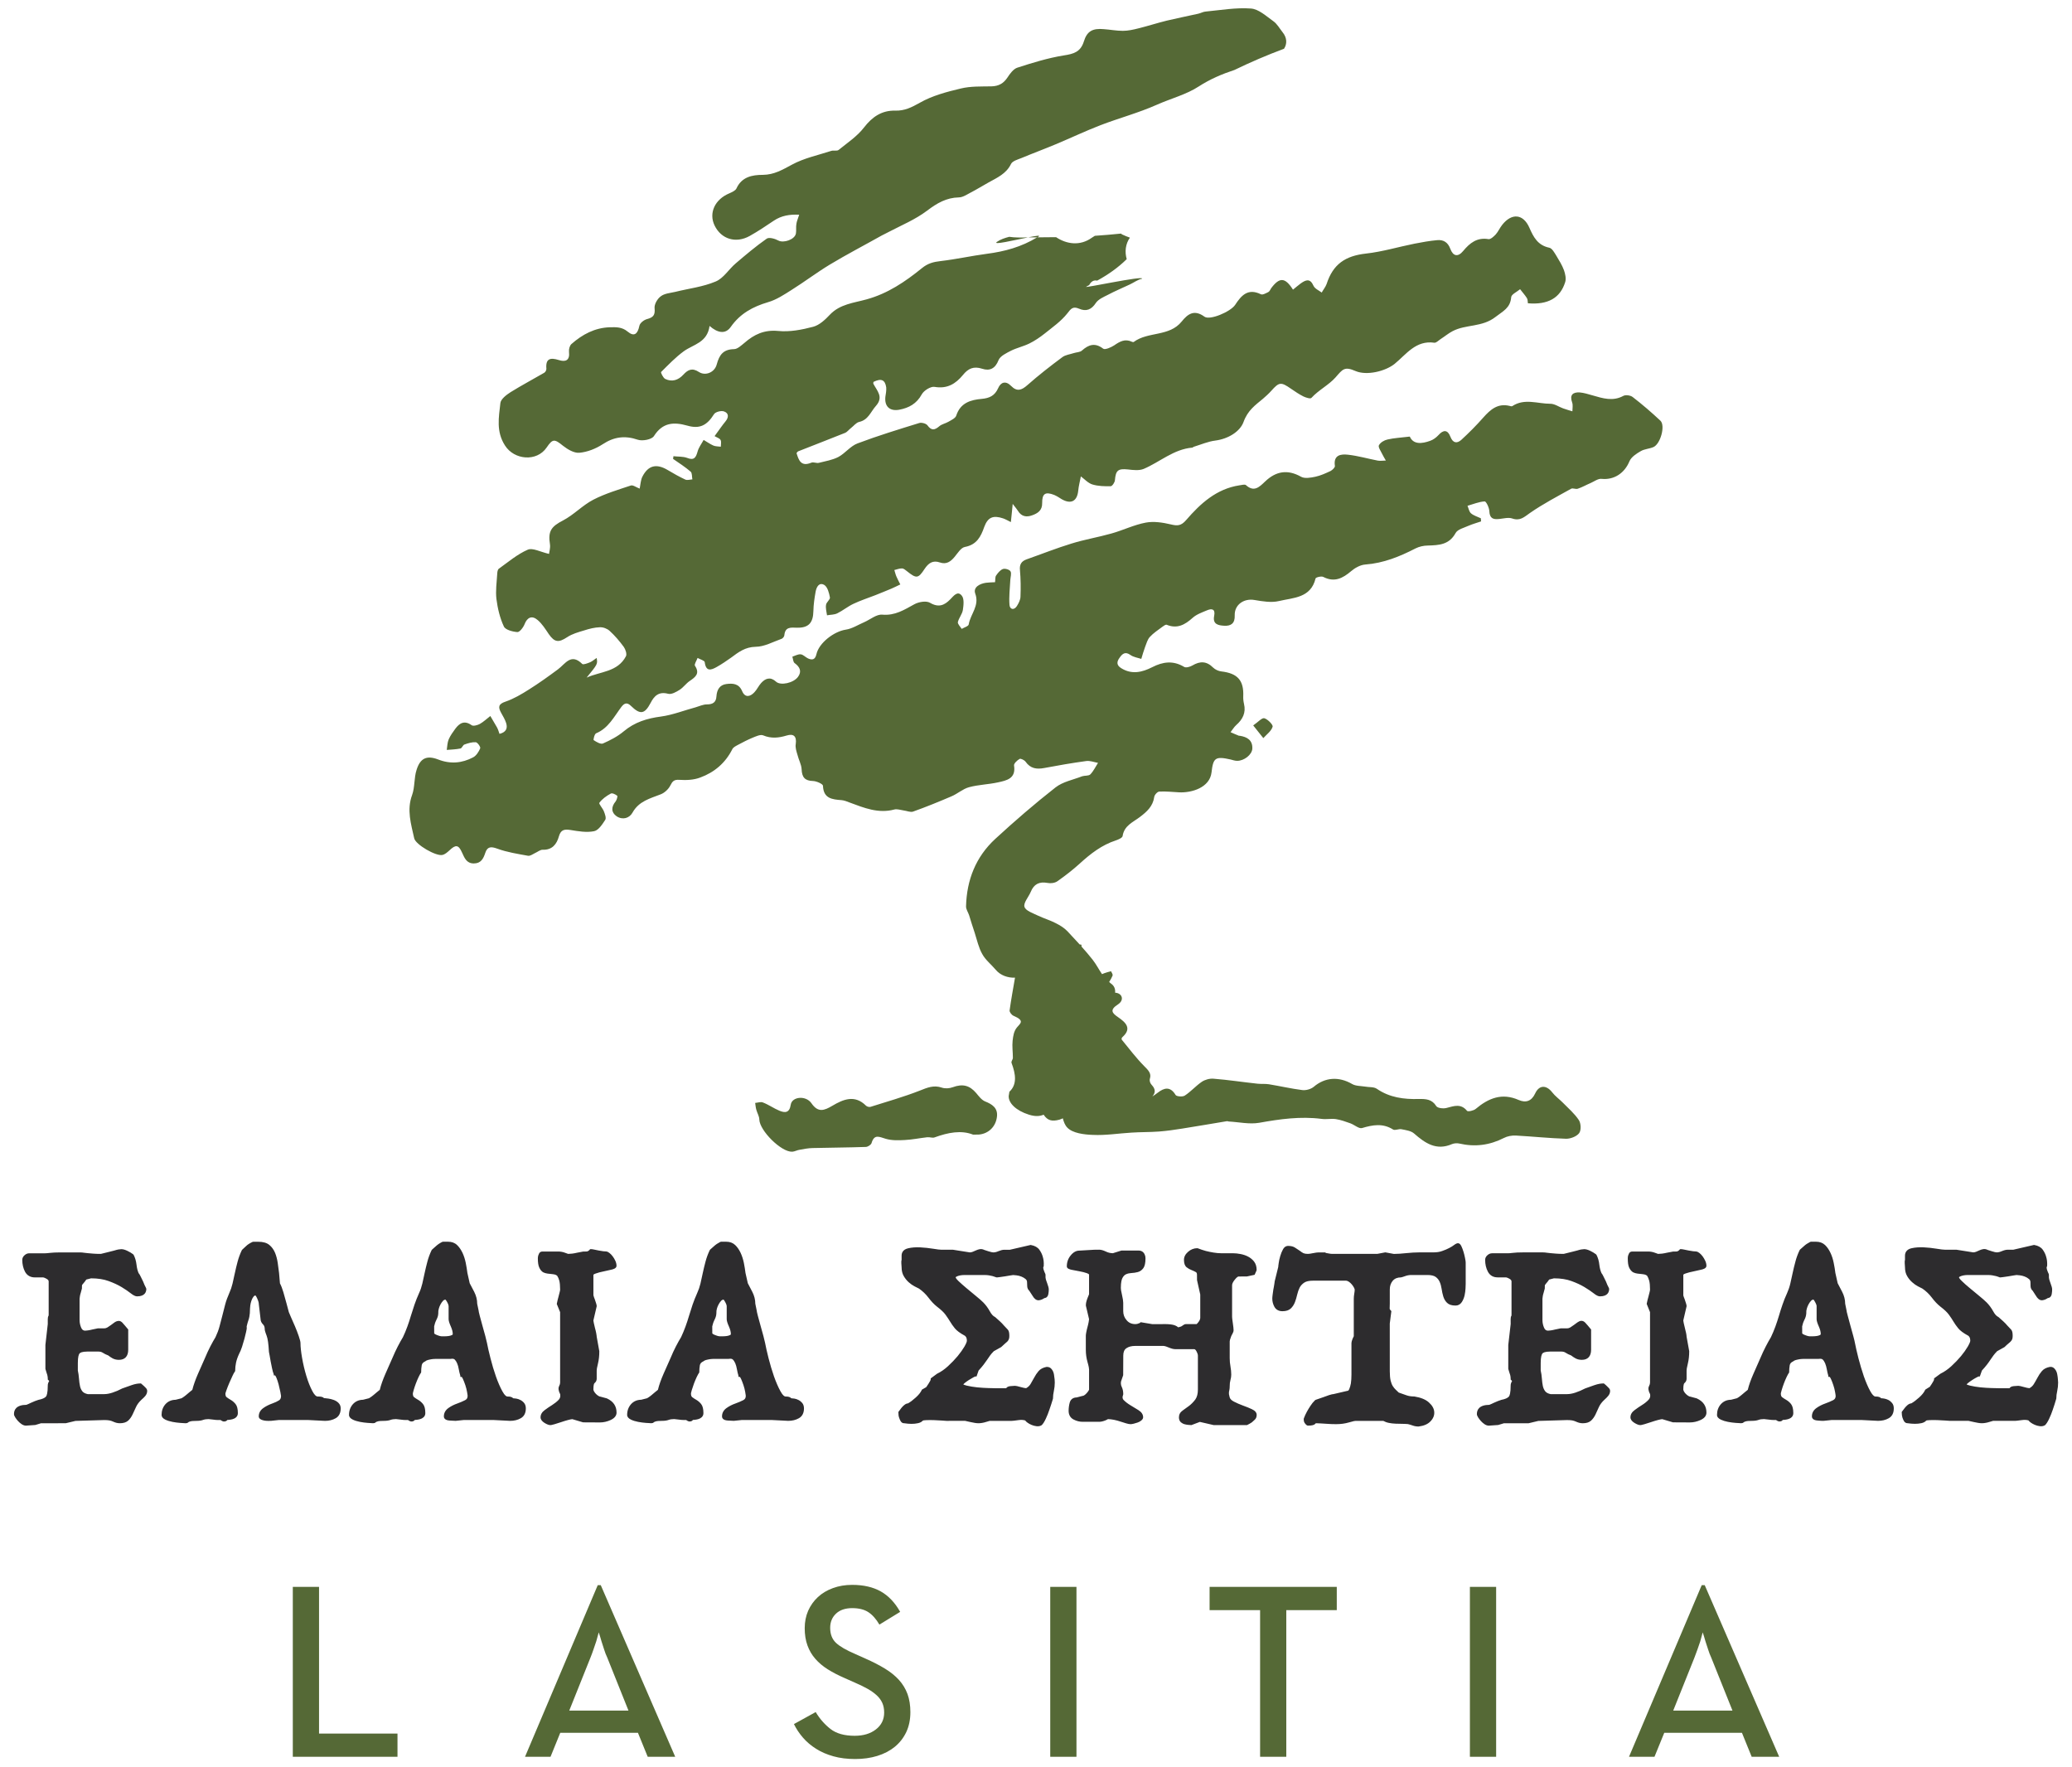
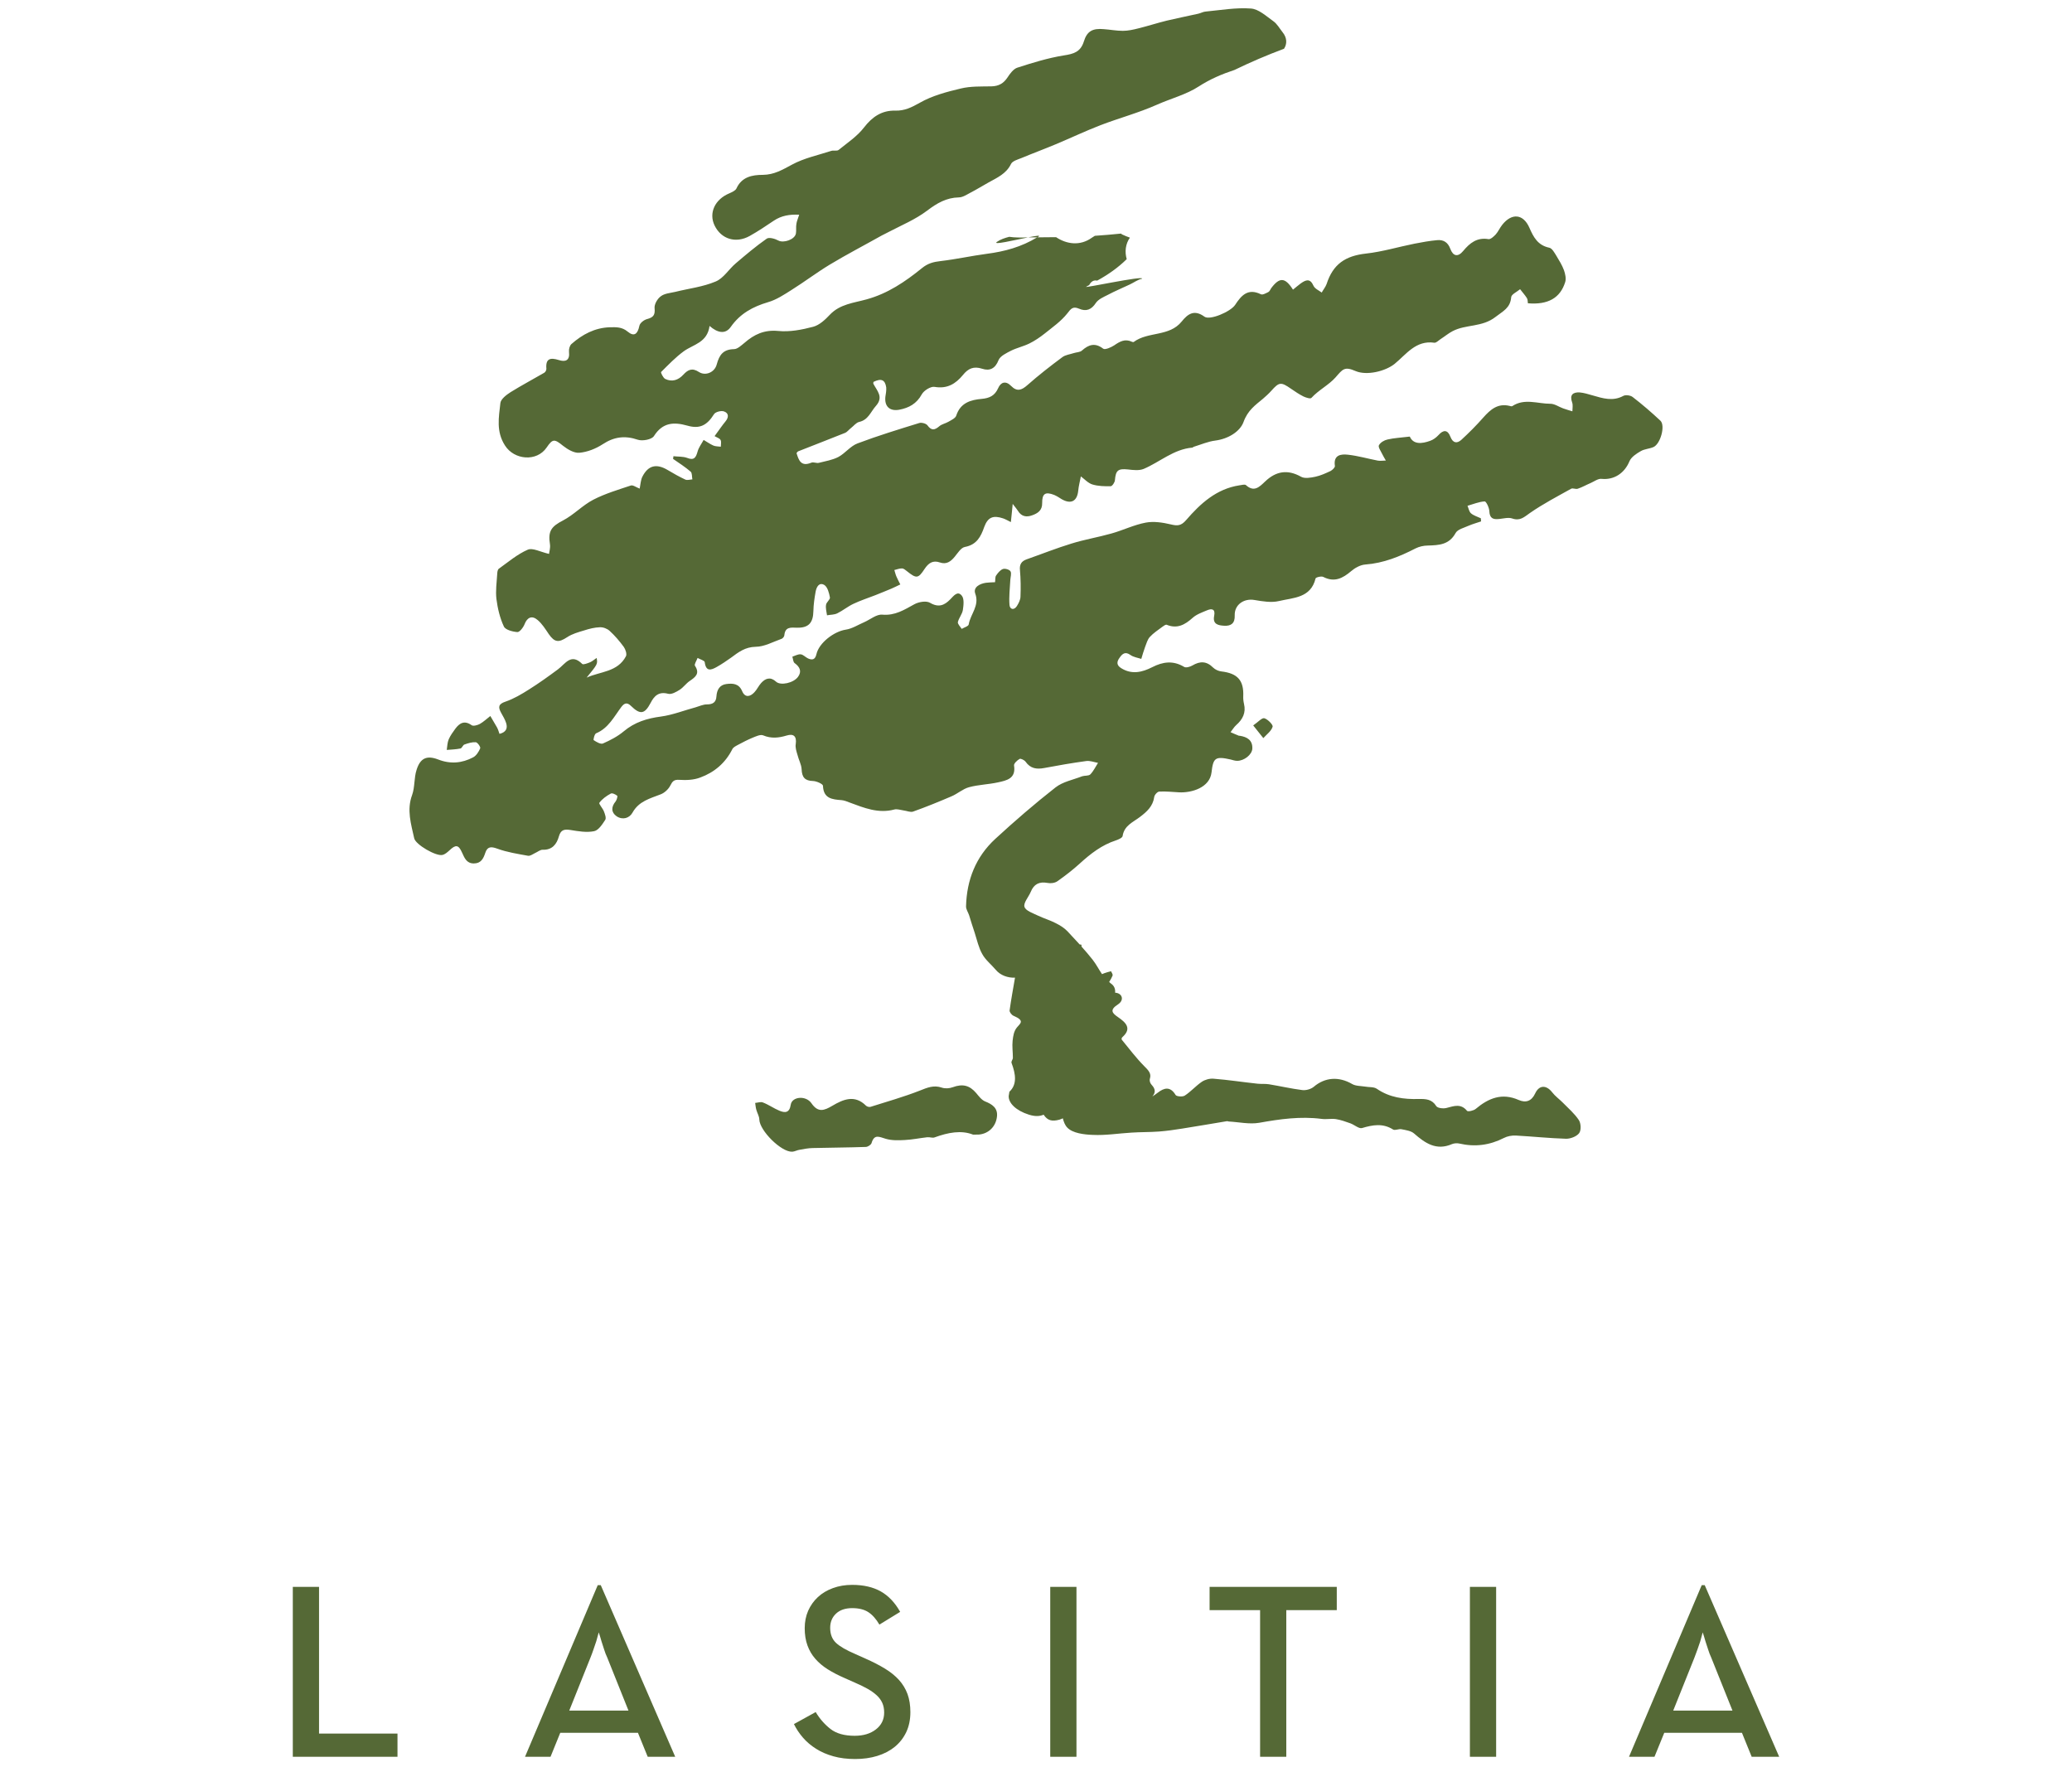
<svg xmlns="http://www.w3.org/2000/svg" version="1.1" id="Layer_1" x="0px" y="0px" width="136px" height="116px" viewBox="0 0 136 116" enable-background="new 0 0 136 116" xml:space="preserve">
-   <path fill="#2D2C2E" d="M52.409,91.891c-0.09-0.047-0.178-0.076-0.269-0.091c-0.083-0.013-0.146-0.021-0.204-0.022l-0.027-0.025  c-0.027-0.026-0.069-0.048-0.119-0.064c-0.051-0.018-0.125-0.025-0.232-0.025c-0.053,0-0.168-0.045-0.332-0.348  c-0.146-0.264-0.287-0.59-0.424-0.973c-0.132-0.384-0.252-0.782-0.355-1.187c-0.105-0.421-0.182-0.752-0.23-1.015  c-0.015-0.082-0.051-0.232-0.109-0.449c-0.06-0.213-0.121-0.439-0.186-0.67c-0.065-0.233-0.124-0.447-0.176-0.644  c-0.068-0.259-0.073-0.312-0.075-0.341l-0.095-0.465c0-0.262-0.067-0.525-0.198-0.781c-0.12-0.234-0.218-0.423-0.294-0.563  l-0.152-0.674c-0.026-0.209-0.062-0.432-0.107-0.66c-0.049-0.24-0.121-0.461-0.213-0.661c-0.099-0.208-0.219-0.382-0.356-0.511  c-0.153-0.146-0.351-0.219-0.589-0.219h-0.331l-0.056,0.012c-0.167,0.086-0.301,0.176-0.406,0.273  c-0.096,0.088-0.182,0.164-0.257,0.228l-0.032,0.041c-0.121,0.255-0.214,0.511-0.279,0.761c-0.066,0.249-0.125,0.492-0.177,0.736  c-0.05,0.238-0.104,0.473-0.153,0.697c-0.053,0.221-0.123,0.423-0.209,0.61c-0.118,0.266-0.222,0.524-0.307,0.771  c-0.083,0.247-0.162,0.492-0.233,0.732c-0.072,0.245-0.151,0.482-0.231,0.703c-0.09,0.243-0.188,0.482-0.291,0.7  c-0.103,0.165-0.216,0.368-0.347,0.621c-0.127,0.249-0.233,0.479-0.321,0.696c-0.156,0.351-0.319,0.718-0.488,1.1  c-0.165,0.377-0.288,0.725-0.365,1.041c-0.049,0.037-0.108,0.085-0.177,0.143l-0.241,0.203c-0.074,0.061-0.145,0.115-0.213,0.157  c-0.061,0.039-0.086,0.048-0.082,0.05l-0.385,0.098c-0.273,0.004-0.497,0.102-0.667,0.291c-0.169,0.192-0.255,0.428-0.255,0.703  c0,0.129,0.086,0.232,0.255,0.313c0.13,0.063,0.287,0.111,0.467,0.146c0.176,0.033,0.349,0.055,0.509,0.067  c0.165,0.014,0.281,0.021,0.351,0.021s0.125-0.016,0.16-0.054c0.003-0.001,0.011-0.009,0.044-0.03  c0.012-0.006,0.048-0.023,0.133-0.046c0.049-0.011,0.152-0.025,0.362-0.025c0.183,0,0.333-0.021,0.448-0.065  c0.095-0.034,0.217-0.051,0.356-0.052l0.345,0.038c0.09,0.014,0.185,0.023,0.281,0.023h0.163c0.173,0.131,0.276,0.107,0.372,0.063  c0.029-0.018,0.053-0.04,0.069-0.067c0.028-0.001,0.06-0.005,0.095-0.007c0.086-0.008,0.168-0.021,0.248-0.043  c0.092-0.025,0.168-0.066,0.23-0.123c0.078-0.068,0.119-0.164,0.119-0.275c0-0.276-0.051-0.474-0.153-0.6  c-0.093-0.113-0.2-0.207-0.316-0.272c-0.103-0.058-0.19-0.116-0.269-0.177c-0.054-0.041-0.08-0.119-0.08-0.236  c0-0.009,0.004-0.051,0.054-0.228c0.04-0.134,0.089-0.276,0.144-0.43c0.059-0.153,0.119-0.296,0.181-0.429  c0.076-0.157,0.12-0.229,0.144-0.263l0.023-0.032v-0.039c0-0.149,0.014-0.297,0.038-0.438c0.021-0.108,0.093-0.191,0.222-0.25  l0.037-0.023c0.018-0.018,0.055-0.043,0.143-0.069c0.086-0.024,0.176-0.04,0.267-0.056c0.09-0.012,0.183-0.017,0.276-0.017  l0.961-0.001c0.113-0.02,0.201-0.008,0.251,0.037c0.065,0.061,0.118,0.143,0.166,0.25c0.049,0.116,0.083,0.242,0.108,0.385  c0.029,0.165,0.063,0.307,0.102,0.432l0.002,0.078h0.088c0.002,0.002,0.031,0.021,0.081,0.131c0.052,0.119,0.106,0.256,0.16,0.416  c0.05,0.149,0.086,0.297,0.112,0.441c0.035,0.199,0.037,0.252,0.037,0.261c0,0.136-0.053,0.225-0.168,0.281  c-0.149,0.076-0.311,0.146-0.492,0.21c-0.23,0.08-0.434,0.184-0.604,0.307c-0.194,0.14-0.294,0.323-0.294,0.545  c0,0.112,0.065,0.252,0.374,0.273c0.171,0.014,0.297,0.02,0.389,0.02h0.012l0.533-0.055h1.938l1.097,0.056  c0.264,0,0.5-0.056,0.703-0.172c0.22-0.125,0.333-0.344,0.333-0.647c0-0.144-0.041-0.264-0.116-0.357  C52.581,91.998,52.499,91.934,52.409,91.891z M47.924,87.626c-0.069,0.034-0.144,0.058-0.227,0.067  c-0.092,0.012-0.181,0.018-0.267,0.018h-0.193c-0.037,0-0.126-0.012-0.316-0.088c-0.148-0.059-0.168-0.104-0.168-0.104l-0.003-0.461  c0.045-0.194,0.084-0.293,0.108-0.342c0.04-0.083,0.071-0.146,0.088-0.189c0.024-0.054,0.041-0.112,0.057-0.179  c0.014-0.069,0.023-0.167,0.023-0.288c0-0.014,0.002-0.057,0.032-0.174c0.022-0.085,0.06-0.174,0.108-0.266  c0.045-0.086,0.1-0.165,0.167-0.24c0.046-0.049,0.097-0.074,0.159-0.077c0.014,0.011,0.049,0.048,0.105,0.152  c0.088,0.163,0.102,0.241,0.102,0.274v0.854c0,0.11,0.047,0.266,0.147,0.486c0.083,0.188,0.125,0.35,0.125,0.485  C47.973,87.581,47.97,87.604,47.924,87.626z M39.612,83.453c0.195-0.039,0.373-0.08,0.53-0.119c0.097-0.023,0.325-0.079,0.325-0.25  c0-0.109-0.028-0.223-0.08-0.334c-0.049-0.105-0.104-0.199-0.17-0.285c-0.066-0.09-0.134-0.16-0.205-0.215  c-0.174-0.143-0.223-0.098-0.418-0.122c-0.096-0.013-0.194-0.029-0.296-0.048c-0.104-0.021-0.201-0.039-0.288-0.059  c-0.1-0.022-0.172-0.031-0.221-0.031h-0.051l-0.092,0.098c-0.082,0.053-0.12,0.057-0.13,0.057l-0.235,0.003l-0.416,0.079  c-0.104,0.025-0.209,0.045-0.315,0.057c-0.103,0.012-0.188,0.018-0.258,0.018c-0.07-0.023-0.133-0.047-0.19-0.068  c-0.074-0.03-0.152-0.053-0.229-0.066c-0.078-0.014-0.148-0.021-0.203-0.021H35.6c-0.095,0-0.173,0.045-0.214,0.125  c-0.023,0.045-0.043,0.089-0.059,0.141c-0.016,0.066-0.024,0.127-0.024,0.184c0,0.27,0.03,0.464,0.091,0.596  c0.061,0.138,0.139,0.24,0.25,0.313c0.092,0.045,0.189,0.075,0.289,0.088c0.094,0.014,0.185,0.024,0.27,0.03  c0.076,0.006,0.153,0.019,0.223,0.035c0.057,0.015,0.109,0.046,0.146,0.079c0.055,0.08,0.103,0.187,0.139,0.32  c0.036,0.143,0.054,0.338,0.054,0.584c0,0.029-0.005,0.088-0.036,0.193c-0.025,0.099-0.051,0.2-0.076,0.299  c-0.039,0.139-0.074,0.279-0.1,0.421l-0.007,0.034l0.219,0.536v4.628c0,0.068-0.022,0.145-0.065,0.227  c-0.069,0.134-0.047,0.309,0.07,0.533c0.025,0.148-0.007,0.267-0.098,0.364c-0.119,0.124-0.26,0.237-0.426,0.342  c-0.171,0.107-0.338,0.22-0.493,0.336c-0.181,0.132-0.272,0.292-0.272,0.475c0,0.135,0.088,0.257,0.26,0.366  c0.16,0.098,0.283,0.144,0.387,0.144c0.037,0,0.098-0.008,0.285-0.063c0.131-0.039,0.273-0.084,0.433-0.137  c0.153-0.053,0.301-0.098,0.44-0.135c0.123-0.034,0.218-0.051,0.282-0.055l0.704,0.209l1.105,0.006c0.234,0,0.473-0.053,0.699-0.157  c0.324-0.147,0.393-0.346,0.393-0.489c0-0.425-0.207-0.735-0.634-0.932l-0.428-0.116l-0.03-0.005c-0.002,0-0.026,0-0.094-0.041  c-0.06-0.035-0.113-0.078-0.164-0.129c-0.049-0.053-0.093-0.105-0.127-0.167c-0.036-0.066-0.043-0.106-0.043-0.128  c0-0.348,0.061-0.402,0.063-0.404c0.102-0.084,0.154-0.182,0.154-0.296v-0.544c0-0.059,0.014-0.185,0.083-0.458  c0.059-0.24,0.089-0.507,0.088-0.81l-0.171-0.952c0-0.03-0.006-0.085-0.033-0.237c-0.021-0.107-0.047-0.22-0.081-0.338  c-0.03-0.115-0.056-0.221-0.075-0.323c-0.021-0.116-0.027-0.165-0.029-0.165l0,0l0.219-0.939c0-0.053-0.016-0.119-0.047-0.213  l-0.082-0.245c-0.033-0.075-0.061-0.16-0.088-0.261l-0.001-1.343c0-0.001,0.019-0.038,0.153-0.083  C39.251,83.535,39.423,83.49,39.612,83.453z M34.155,91.891c-0.088-0.047-0.178-0.076-0.268-0.091  c-0.083-0.013-0.146-0.021-0.205-0.022l-0.026-0.025c-0.029-0.026-0.068-0.048-0.12-0.064c-0.051-0.018-0.124-0.025-0.231-0.025  c-0.055,0-0.169-0.045-0.333-0.348c-0.145-0.264-0.287-0.59-0.422-0.973c-0.133-0.384-0.254-0.782-0.355-1.187  c-0.107-0.421-0.184-0.752-0.232-1.015c-0.015-0.082-0.051-0.232-0.109-0.449c-0.059-0.213-0.119-0.439-0.186-0.67  c-0.064-0.233-0.123-0.447-0.175-0.644c-0.069-0.259-0.073-0.312-0.075-0.341l-0.096-0.465c0-0.262-0.066-0.525-0.197-0.781  c-0.119-0.234-0.219-0.423-0.295-0.563l-0.151-0.674c-0.026-0.209-0.063-0.432-0.108-0.66c-0.049-0.24-0.12-0.461-0.213-0.661  c-0.1-0.208-0.219-0.382-0.356-0.511c-0.151-0.146-0.351-0.219-0.589-0.219H29.08l-0.054,0.012c-0.17,0.086-0.303,0.176-0.406,0.273  c-0.097,0.088-0.183,0.164-0.258,0.228l-0.033,0.041c-0.12,0.255-0.215,0.511-0.279,0.761c-0.065,0.249-0.125,0.492-0.177,0.736  c-0.051,0.238-0.103,0.473-0.153,0.697c-0.052,0.221-0.121,0.423-0.207,0.61c-0.119,0.266-0.223,0.524-0.307,0.771  c-0.085,0.247-0.164,0.492-0.236,0.732c-0.072,0.245-0.149,0.482-0.23,0.703c-0.088,0.243-0.188,0.482-0.292,0.7  c-0.102,0.165-0.213,0.368-0.345,0.621c-0.127,0.249-0.232,0.479-0.324,0.696c-0.153,0.351-0.316,0.718-0.486,1.1  c-0.164,0.377-0.287,0.725-0.365,1.041c-0.049,0.037-0.107,0.085-0.176,0.143l-0.241,0.203c-0.075,0.061-0.146,0.115-0.213,0.157  c-0.06,0.039-0.088,0.048-0.083,0.05l-0.385,0.098c-0.272,0.004-0.496,0.102-0.667,0.291c-0.168,0.192-0.255,0.428-0.255,0.703  c0,0.129,0.087,0.232,0.255,0.313c0.131,0.063,0.288,0.111,0.468,0.146c0.175,0.033,0.346,0.055,0.508,0.067  c0.166,0.014,0.283,0.021,0.351,0.021c0.071,0,0.125-0.016,0.161-0.054c0.002-0.001,0.01-0.009,0.043-0.03  c0.011-0.006,0.049-0.023,0.135-0.046c0.047-0.011,0.15-0.025,0.361-0.025c0.182,0,0.332-0.021,0.449-0.065  c0.092-0.034,0.216-0.051,0.355-0.052l0.344,0.038c0.09,0.014,0.185,0.023,0.281,0.023h0.163c0.172,0.131,0.275,0.107,0.371,0.063  c0.03-0.018,0.054-0.04,0.071-0.067c0.027-0.001,0.059-0.005,0.094-0.007c0.088-0.008,0.168-0.021,0.246-0.043  c0.094-0.025,0.17-0.066,0.233-0.123c0.079-0.068,0.12-0.164,0.12-0.275c0-0.276-0.051-0.474-0.154-0.6  c-0.094-0.113-0.199-0.207-0.317-0.272c-0.102-0.058-0.188-0.116-0.269-0.177c-0.053-0.041-0.078-0.119-0.078-0.236  c0-0.009,0.003-0.051,0.053-0.228c0.039-0.134,0.086-0.276,0.144-0.43s0.118-0.296,0.181-0.429c0.076-0.157,0.12-0.229,0.145-0.263  l0.022-0.032v-0.039c0-0.149,0.013-0.297,0.038-0.438c0.019-0.108,0.092-0.191,0.223-0.25l0.035-0.023  c0.016-0.018,0.055-0.043,0.143-0.069c0.087-0.024,0.176-0.04,0.266-0.056c0.092-0.012,0.183-0.017,0.277-0.017l0.961-0.001  c0.115-0.02,0.201-0.008,0.252,0.037c0.064,0.061,0.119,0.143,0.164,0.25c0.049,0.116,0.086,0.242,0.108,0.385  c0.03,0.165,0.064,0.307,0.104,0.432l0.001,0.078h0.088c0.001,0.002,0.03,0.021,0.079,0.131c0.055,0.119,0.107,0.256,0.162,0.416  c0.049,0.149,0.086,0.297,0.111,0.441c0.037,0.199,0.037,0.252,0.037,0.261c0,0.136-0.053,0.225-0.168,0.281  c-0.15,0.076-0.311,0.146-0.49,0.21c-0.232,0.08-0.436,0.184-0.606,0.307c-0.192,0.14-0.294,0.323-0.294,0.545  c0,0.112,0.067,0.252,0.375,0.273c0.172,0.014,0.298,0.02,0.389,0.02h0.013l0.534-0.055h1.938l1.096,0.056  c0.265,0,0.501-0.056,0.703-0.172c0.221-0.125,0.332-0.344,0.332-0.647c0-0.144-0.039-0.264-0.115-0.357  C34.327,91.998,34.245,91.934,34.155,91.891z M29.671,87.626c-0.071,0.034-0.145,0.058-0.227,0.067  c-0.092,0.012-0.181,0.018-0.268,0.018h-0.194c-0.036,0-0.126-0.012-0.313-0.088c-0.15-0.059-0.169-0.104-0.169-0.104l-0.003-0.461  c0.043-0.194,0.082-0.293,0.107-0.342c0.04-0.083,0.07-0.146,0.088-0.189c0.025-0.054,0.041-0.112,0.058-0.179  c0.015-0.069,0.021-0.167,0.021-0.288c0-0.014,0.005-0.057,0.034-0.174c0.022-0.085,0.059-0.174,0.107-0.266  c0.045-0.086,0.1-0.165,0.168-0.24c0.047-0.049,0.098-0.074,0.158-0.077c0.014,0.011,0.049,0.048,0.107,0.152  c0.088,0.163,0.1,0.241,0.1,0.274v0.854c0,0.11,0.048,0.266,0.147,0.486c0.083,0.188,0.124,0.35,0.124,0.485  C29.718,87.581,29.716,87.604,29.671,87.626z M21.891,91.883c-0.115-0.041-0.228-0.069-0.336-0.084  c-0.231-0.033-0.286-0.029-0.292-0.033c-0.063-0.075-0.176-0.104-0.415-0.104c-0.104,0-0.229-0.129-0.351-0.365  c-0.145-0.275-0.276-0.607-0.391-0.99c-0.115-0.382-0.209-0.78-0.279-1.183c-0.07-0.4-0.104-0.724-0.104-0.963  c0-0.093-0.037-0.241-0.115-0.466c-0.072-0.213-0.156-0.426-0.247-0.641c-0.09-0.215-0.179-0.416-0.265-0.605  c-0.08-0.182-0.127-0.293-0.137-0.322l-0.156-0.584c-0.065-0.248-0.135-0.492-0.205-0.734c-0.072-0.238-0.145-0.428-0.223-0.574  l-0.058-0.68c-0.024-0.209-0.054-0.428-0.087-0.654c-0.034-0.238-0.092-0.461-0.172-0.66c-0.088-0.215-0.215-0.392-0.375-0.523  c-0.17-0.143-0.414-0.213-0.729-0.213h-0.331l-0.051,0.012c-0.184,0.086-0.322,0.174-0.423,0.275  c-0.088,0.088-0.17,0.164-0.244,0.226l-0.033,0.041c-0.121,0.255-0.213,0.511-0.279,0.761c-0.066,0.249-0.125,0.492-0.176,0.734  l-0.016,0.068c-0.047,0.216-0.093,0.426-0.139,0.631c-0.053,0.221-0.122,0.423-0.208,0.61c-0.119,0.267-0.214,0.528-0.279,0.778  c-0.064,0.247-0.126,0.49-0.186,0.731c-0.059,0.238-0.119,0.474-0.185,0.707c-0.061,0.224-0.151,0.461-0.259,0.689  c-0.103,0.165-0.214,0.368-0.347,0.621c-0.127,0.249-0.232,0.479-0.322,0.696c-0.154,0.351-0.318,0.718-0.486,1.1  c-0.165,0.377-0.287,0.725-0.367,1.041c-0.048,0.037-0.106,0.085-0.176,0.143l-0.24,0.203c-0.075,0.061-0.145,0.115-0.213,0.157  c-0.062,0.039-0.086,0.048-0.082,0.05l-0.385,0.098c-0.273,0.004-0.498,0.102-0.669,0.291c-0.168,0.192-0.253,0.428-0.253,0.703  c0,0.129,0.085,0.232,0.253,0.313c0.132,0.063,0.288,0.111,0.468,0.146c0.177,0.033,0.347,0.055,0.51,0.067  c0.165,0.014,0.281,0.021,0.35,0.021c0.07,0,0.123-0.016,0.162-0.054c0-0.001,0.01-0.009,0.043-0.03  c0.011-0.006,0.047-0.023,0.133-0.046c0.049-0.011,0.152-0.025,0.361-0.025c0.184,0,0.334-0.021,0.45-0.065  c0.093-0.034,0.215-0.051,0.355-0.052l0.345,0.038c0.09,0.014,0.184,0.023,0.281,0.023h0.162c0.172,0.131,0.276,0.107,0.371,0.063  c0.031-0.018,0.055-0.04,0.071-0.067c0.028-0.001,0.059-0.005,0.093-0.007c0.088-0.008,0.169-0.021,0.248-0.043  c0.094-0.025,0.17-0.066,0.232-0.123c0.078-0.068,0.119-0.164,0.119-0.275c0-0.276-0.05-0.474-0.153-0.6  c-0.093-0.113-0.2-0.207-0.317-0.272c-0.102-0.058-0.189-0.116-0.269-0.177c-0.053-0.041-0.078-0.119-0.078-0.234  c0.001-0.01,0.007-0.055,0.071-0.232c0.05-0.142,0.112-0.295,0.182-0.461c0.071-0.166,0.141-0.325,0.213-0.473  c0.025-0.053,0.104-0.219,0.151-0.279l0.025-0.031v-0.041c0-0.164,0.019-0.335,0.055-0.512c0.037-0.177,0.106-0.375,0.202-0.58  c0.066-0.122,0.133-0.28,0.194-0.467c0.059-0.184,0.111-0.362,0.158-0.533c0.045-0.171,0.08-0.316,0.108-0.443  c0.041-0.197,0.041-0.215,0.041-0.229l-0.004-0.131c0.038-0.162,0.072-0.288,0.104-0.374c0.035-0.097,0.059-0.187,0.072-0.263  c0.014-0.075,0.025-0.154,0.031-0.234s0.012-0.181,0.012-0.301c0-0.039,0.006-0.104,0.018-0.201c0.012-0.098,0.035-0.2,0.072-0.307  c0.035-0.106,0.082-0.196,0.137-0.268c0.056-0.07,0.104-0.08,0.123-0.084c0.003,0.002,0.045,0.027,0.121,0.196  c0.092,0.206,0.105,0.308,0.105,0.362l0.117,0.999c0,0.126,0.06,0.246,0.171,0.357c0.067,0.068,0.102,0.169,0.102,0.306  c0,0.047,0.014,0.137,0.124,0.424c0.074,0.186,0.123,0.535,0.152,1.063c0.012,0.051,0.027,0.131,0.047,0.245  c0.02,0.118,0.042,0.249,0.068,0.391c0.026,0.144,0.057,0.291,0.089,0.44c0.032,0.156,0.069,0.285,0.112,0.398l0.003,0.07h0.083  c0.002,0,0.033,0.023,0.082,0.137c0.055,0.131,0.104,0.279,0.15,0.451c0.045,0.176,0.08,0.338,0.114,0.49  c0.029,0.152,0.046,0.242,0.046,0.269c0,0.138-0.042,0.231-0.131,0.287c-0.112,0.073-0.258,0.141-0.434,0.204  c-0.23,0.082-0.435,0.185-0.603,0.307c-0.195,0.14-0.294,0.323-0.294,0.545c0,0.05,0.02,0.143,0.145,0.203  c0.063,0.031,0.136,0.055,0.217,0.069c0.08,0.015,0.162,0.021,0.246,0.021l0.188-0.001l0.514-0.055h1.938l1.097,0.056  c0.264,0,0.5-0.056,0.702-0.172c0.22-0.125,0.331-0.344,0.331-0.647c0-0.151-0.052-0.275-0.156-0.371  C22.122,91.991,22.013,91.926,21.891,91.883z M9.452,90.979c-0.057-0.057-0.112-0.105-0.168-0.148l-0.032-0.025H9.21  c-0.166,0-0.353,0.035-0.555,0.105c-0.188,0.064-0.393,0.137-0.629,0.222c-0.221,0.116-0.434,0.208-0.636,0.273  c-0.196,0.065-0.382,0.101-0.554,0.101l-1.066,0.002c-0.166-0.034-0.288-0.094-0.359-0.181c-0.078-0.098-0.131-0.211-0.16-0.349  c-0.031-0.149-0.054-0.314-0.066-0.489c-0.013-0.188-0.041-0.377-0.076-0.536v-0.488c0-0.401,0.059-0.563,0.109-0.626  c0.039-0.048,0.156-0.128,0.529-0.128h0.701c0.119,0,0.215,0.023,0.295,0.076c0.1,0.066,0.222,0.127,0.365,0.181  c0.08,0.065,0.172,0.127,0.271,0.183c0.123,0.07,0.268,0.104,0.429,0.104c0.392,0,0.608-0.236,0.608-0.665v-1.328l-0.223-0.265  c-0.054-0.067-0.107-0.128-0.165-0.187c-0.05-0.047-0.125-0.111-0.221-0.111c-0.103,0-0.202,0.035-0.296,0.102L7.29,86.967  c-0.076,0.055-0.152,0.109-0.234,0.159c-0.066,0.04-0.137,0.062-0.219,0.062l-0.413,0.001c-0.131,0.026-0.255,0.052-0.374,0.078  c-0.099,0.025-0.191,0.045-0.283,0.057c-0.082,0.013-0.141,0.017-0.176,0.017c-0.121,0-0.202-0.058-0.26-0.189  c-0.071-0.16-0.107-0.331-0.107-0.507v-1.401c0-0.034,0.007-0.086,0.02-0.155c0.01-0.071,0.028-0.144,0.054-0.222  c0.026-0.09,0.052-0.189,0.079-0.293l0.004-0.205c0,0,0.004-0.037,0.076-0.113c0.067-0.074,0.135-0.164,0.208-0.27l0.312-0.08  c0.445,0,0.832,0.061,1.15,0.178c0.324,0.117,0.614,0.252,0.855,0.396c0.248,0.152,0.441,0.282,0.59,0.401  c0.182,0.144,0.317,0.208,0.426,0.208c0.525,0,0.606-0.306,0.606-0.488l-0.017-0.059c-0.07-0.129-0.135-0.27-0.191-0.421  c-0.049-0.1-0.099-0.203-0.155-0.317c-0.05-0.11-0.097-0.19-0.144-0.242c-0.066-0.151-0.113-0.336-0.136-0.549  c-0.03-0.249-0.093-0.467-0.189-0.646l-0.032-0.039c-0.111-0.084-0.237-0.158-0.384-0.228c-0.152-0.073-0.281-0.108-0.39-0.108  c-0.044,0-0.109,0.008-0.194,0.02c-0.084,0.016-0.167,0.037-0.247,0.064c-0.09,0.024-0.186,0.049-0.289,0.074l-0.613,0.152  c-0.211,0-0.387-0.005-0.522-0.018c-0.138-0.014-0.257-0.023-0.354-0.031c-0.093-0.006-0.173-0.016-0.24-0.027  c-0.082-0.014-0.162-0.021-0.244-0.021H3.917c-0.25,0-0.461,0.011-0.627,0.03c-0.164,0.019-0.277,0.028-0.344,0.028H1.913  c-0.109,0-0.213,0.045-0.304,0.129c-0.098,0.088-0.147,0.189-0.147,0.305c0,0.287,0.061,0.549,0.18,0.774  c0.131,0.245,0.354,0.374,0.642,0.374h0.546c0.014,0,0.075,0.008,0.23,0.093c0.122,0.066,0.135,0.134,0.135,0.177v2.162  c0,0.063-0.008,0.085-0.008,0.085c-0.033,0.048-0.051,0.12-0.051,0.225v0.319L2.98,88.279v1.557l0.005,0.031  c0.025,0.095,0.053,0.182,0.081,0.267c0.022,0.054,0.039,0.113,0.052,0.181c0.012,0.064,0.018,0.125,0.018,0.183v0.054l0.042,0.036  c0.046,0.042,0.05,0.062,0.046,0.07c-0.059,0.09-0.088,0.181-0.088,0.268c0,0.521-0.074,0.688-0.116,0.739  c-0.081,0.096-0.249,0.169-0.498,0.218c-0.132,0.038-0.297,0.104-0.507,0.2c-0.093,0.049-0.187,0.088-0.281,0.125  c-0.674,0.008-0.816,0.333-0.816,0.605c0,0.065,0.027,0.139,0.088,0.23c0.051,0.081,0.109,0.156,0.176,0.229  c0.068,0.075,0.146,0.145,0.238,0.207c0.098,0.063,0.191,0.096,0.279,0.096h0.004l0.615-0.043l0.373-0.113l1.623-0.002l0.64-0.153  l1.884-0.056c0.131,0,0.245,0.007,0.336,0.023c0.09,0.019,0.166,0.041,0.227,0.07c0.077,0.035,0.15,0.063,0.221,0.084  c0.078,0.022,0.162,0.033,0.247,0.033c0.239,0,0.423-0.061,0.55-0.177C8.53,93.137,8.628,93,8.705,92.835  c0.072-0.15,0.146-0.313,0.226-0.489c0.072-0.16,0.193-0.322,0.357-0.475c0.096-0.081,0.18-0.164,0.25-0.246  c0.082-0.102,0.123-0.213,0.123-0.328c0-0.072-0.031-0.141-0.092-0.201L9.452,90.979z M135.075,90.537  c-0.006-0.1-0.021-0.209-0.042-0.324c-0.023-0.133-0.072-0.246-0.14-0.331c-0.078-0.109-0.186-0.179-0.339-0.164  c-0.237,0.042-0.417,0.14-0.537,0.284c-0.11,0.131-0.206,0.275-0.285,0.429c-0.079,0.147-0.157,0.287-0.242,0.423  c-0.067,0.109-0.161,0.195-0.283,0.263c-0.08-0.005-0.197-0.028-0.35-0.073c-0.209-0.059-0.321-0.083-0.384-0.083  c-0.068,0-0.17,0.009-0.303,0.021c-0.157,0.016-0.234,0.076-0.272,0.137h-0.729c-0.033,0-0.114-0.002-0.237-0.006l-0.197-0.004  c-0.242-0.007-0.49-0.023-0.738-0.047c-0.257-0.027-0.49-0.066-0.693-0.115c-0.14-0.033-0.198-0.065-0.223-0.081  c0.014-0.015,0.034-0.038,0.072-0.071c0.086-0.07,0.178-0.14,0.284-0.206c0.104-0.069,0.206-0.128,0.301-0.179  c0.104-0.057,0.134-0.064,0.129-0.064h0.083l0.138-0.389c0.128-0.139,0.24-0.27,0.33-0.387c0.087-0.113,0.164-0.221,0.226-0.318  c0.066-0.095,0.133-0.188,0.197-0.281c0.057-0.08,0.139-0.174,0.245-0.283l0.474-0.264l0.026-0.02  c0.089-0.087,0.161-0.155,0.226-0.207c0.066-0.056,0.125-0.104,0.16-0.143c0.053-0.051,0.091-0.109,0.113-0.182  c0.014-0.059,0.021-0.121,0.021-0.195c0-0.205-0.032-0.332-0.101-0.406c-0.045-0.045-0.131-0.139-0.257-0.273  c-0.063-0.077-0.149-0.168-0.263-0.273c-0.107-0.1-0.205-0.189-0.297-0.266l-0.027-0.019c-0.117-0.055-0.229-0.177-0.332-0.368  c-0.121-0.219-0.264-0.414-0.43-0.582c-0.119-0.12-0.288-0.266-0.496-0.436c-0.208-0.168-0.411-0.335-0.612-0.506  c-0.193-0.159-0.368-0.314-0.519-0.461c-0.188-0.177-0.188-0.243-0.188-0.243c0-0.017,0.017-0.033,0.051-0.05  c0.068-0.035,0.145-0.06,0.229-0.078c0.1-0.018,0.183-0.027,0.262-0.027h1.402c0.072,0,0.149,0.008,0.234,0.019  c0.172,0.026,0.33,0.067,0.479,0.129l0.047,0.009c0.012,0,0.076-0.007,0.188-0.021c0.107-0.014,0.221-0.028,0.347-0.05  c0.123-0.018,0.241-0.037,0.349-0.059c0.102-0.017,0.162-0.027,0.187-0.027c0.036,0,0.109,0.008,0.22,0.02  c0.109,0.013,0.218,0.04,0.321,0.081c0.104,0.04,0.194,0.094,0.276,0.163c0.064,0.056,0.096,0.12,0.096,0.201  c0,0.094,0.002,0.188,0.008,0.279c0.008,0.117,0.055,0.217,0.139,0.289l0.199,0.307c0.119,0.211,0.254,0.317,0.403,0.317  l0.034-0.002c0.121-0.015,0.236-0.06,0.35-0.139c0.141-0.015,0.234-0.104,0.262-0.253c0.021-0.125,0.03-0.225,0.03-0.313  c0-0.092-0.035-0.228-0.116-0.439c-0.088-0.232-0.097-0.328-0.097-0.357v-0.176l-0.013-0.054c-0.039-0.073-0.068-0.146-0.094-0.223  c-0.022-0.058-0.035-0.111-0.041-0.167c-0.003-0.023-0.003-0.053,0.011-0.072l0.021-0.061c0.012-0.233-0.011-0.432-0.065-0.601  c-0.04-0.153-0.114-0.31-0.221-0.46c-0.114-0.16-0.301-0.266-0.552-0.311l-0.024-0.004l-1.36,0.314h-0.37  c-0.108,0-0.235,0.033-0.388,0.096c-0.121,0.053-0.23,0.078-0.333,0.078c-0.021,0-0.06-0.005-0.113-0.016  c-0.062-0.013-0.127-0.031-0.204-0.057c-0.089-0.025-0.182-0.057-0.27-0.088c-0.104-0.053-0.207-0.069-0.301-0.051  c-0.08,0.014-0.162,0.04-0.242,0.077c-0.07,0.032-0.143,0.063-0.218,0.095c-0.064,0.026-0.133,0.039-0.19,0.04l-1.107-0.175h-0.758  c-0.1,0-0.283-0.022-0.547-0.066c-0.273-0.045-0.551-0.076-0.849-0.09c-0.298-0.011-0.556,0.006-0.796,0.062  c-0.273,0.064-0.423,0.238-0.423,0.487v0.285c-0.01,0.021-0.017,0.051-0.017,0.084v0.127c0,0.061,0.006,0.15,0.017,0.262  c0,0.229,0.049,0.426,0.145,0.586c0.087,0.148,0.196,0.283,0.325,0.397c0.123,0.112,0.253,0.202,0.383,0.271  c0.127,0.066,0.229,0.117,0.291,0.148c0.236,0.162,0.443,0.359,0.615,0.587c0.186,0.247,0.377,0.448,0.567,0.597  c0.261,0.198,0.448,0.377,0.558,0.531c0.125,0.17,0.221,0.316,0.297,0.447c0.091,0.15,0.195,0.299,0.313,0.443  c0.127,0.156,0.336,0.311,0.637,0.476l0.027,0.015h0.005c0.01,0.01,0.026,0.029,0.057,0.068c0.044,0.061,0.065,0.146,0.065,0.26  c0,0.037-0.021,0.137-0.161,0.379c-0.117,0.2-0.267,0.411-0.445,0.626c-0.185,0.222-0.396,0.444-0.63,0.658  c-0.231,0.212-0.467,0.376-0.721,0.499l-0.418,0.307v0.061c0,0.021-0.008,0.059-0.041,0.113l-0.021,0.037  c-0.033,0.055-0.066,0.107-0.091,0.152c-0.042,0.063-0.086,0.125-0.126,0.188l-0.295,0.186l-0.018,0.033  c-0.072,0.154-0.201,0.318-0.391,0.486c-0.186,0.168-0.357,0.297-0.51,0.383c-0.078,0.006-0.158,0.041-0.236,0.101  c-0.068,0.058-0.132,0.12-0.191,0.194c-0.053,0.066-0.112,0.146-0.18,0.238l-0.022,0.031v0.037c0,0.128,0.017,0.238,0.044,0.329  c0.031,0.091,0.063,0.167,0.098,0.226c0.052,0.096,0.141,0.148,0.231,0.148h0.004c0.364,0.051,0.626,0.055,0.907-0.002  c0.14-0.029,0.252-0.088,0.329-0.176c0.022-0.006,0.083-0.02,0.226-0.025c0.152-0.007,0.32-0.007,0.506,0  c0.185,0.006,0.355,0.016,0.509,0.027c0.161,0.015,0.263,0.021,0.304,0.021l1.218-0.002c0.116,0.026,0.231,0.051,0.349,0.078  c0.109,0.026,0.205,0.044,0.293,0.058c0.178,0.027,0.297,0.031,0.477,0c0.082-0.014,0.166-0.032,0.25-0.061  c0.08-0.025,0.166-0.049,0.252-0.073h1.443c0.054,0,0.172-0.013,0.436-0.049c0.184-0.026,0.334-0.017,0.451,0.024  c0.029,0.046,0.076,0.092,0.139,0.137c0.078,0.057,0.17,0.107,0.27,0.15c0.096,0.042,0.203,0.071,0.324,0.088  c0.031,0.004,0.06,0.004,0.087,0.004c0.095,0,0.176-0.019,0.266-0.076c0.087-0.088,0.175-0.227,0.267-0.425  c0.085-0.18,0.16-0.366,0.23-0.575c0.078-0.221,0.154-0.463,0.231-0.726l0.005-0.032c0-0.148,0.02-0.311,0.059-0.482  c0.039-0.18,0.059-0.365,0.059-0.551C135.083,90.709,135.082,90.64,135.075,90.537z M69.179,90.213  c-0.023-0.129-0.07-0.242-0.141-0.332c-0.078-0.107-0.177-0.164-0.34-0.163c-0.234,0.044-0.416,0.14-0.536,0.284  c-0.108,0.129-0.206,0.273-0.286,0.429c-0.078,0.147-0.158,0.288-0.239,0.422c-0.069,0.11-0.163,0.196-0.286,0.264  c-0.078-0.005-0.196-0.028-0.35-0.073c-0.207-0.059-0.319-0.083-0.383-0.083c-0.066,0-0.167,0.009-0.303,0.021  c-0.157,0.016-0.234,0.076-0.271,0.137h-0.731c-0.033,0-0.111-0.002-0.23-0.006l-0.203-0.004c-0.242-0.007-0.491-0.023-0.739-0.047  c-0.257-0.027-0.491-0.066-0.693-0.115c-0.138-0.033-0.198-0.065-0.222-0.081c0.012-0.015,0.035-0.038,0.074-0.071  c0.081-0.07,0.176-0.139,0.279-0.206c0.107-0.068,0.208-0.128,0.303-0.179c0.104-0.057,0.136-0.064,0.13-0.064h0.085l0.136-0.389  c0.137-0.148,0.247-0.279,0.329-0.387c0.088-0.113,0.164-0.219,0.229-0.318c0.063-0.095,0.128-0.188,0.194-0.281  c0.057-0.081,0.14-0.176,0.246-0.283l0.473-0.264l0.026-0.02c0.087-0.087,0.161-0.155,0.224-0.206  c0.068-0.056,0.125-0.104,0.165-0.144c0.05-0.052,0.087-0.11,0.108-0.181c0.017-0.054,0.023-0.12,0.023-0.196  c0-0.206-0.033-0.332-0.102-0.406c-0.045-0.045-0.132-0.139-0.257-0.273c-0.069-0.085-0.158-0.177-0.263-0.273  c-0.106-0.1-0.203-0.189-0.297-0.266l-0.027-0.019c-0.117-0.055-0.23-0.177-0.334-0.368c-0.121-0.221-0.266-0.417-0.428-0.582  c-0.119-0.12-0.287-0.266-0.497-0.436c-0.206-0.168-0.409-0.335-0.61-0.506c-0.188-0.156-0.363-0.313-0.521-0.461  c-0.184-0.177-0.186-0.243-0.186-0.243c0-0.017,0.018-0.033,0.05-0.05c0.068-0.035,0.144-0.06,0.231-0.078  c0.094-0.018,0.18-0.027,0.26-0.027h1.402c0.072,0,0.15,0.008,0.234,0.019c0.173,0.026,0.334,0.069,0.479,0.129l0.045,0.009  c0.016,0,0.078-0.007,0.191-0.021c0.104-0.013,0.219-0.027,0.343-0.049c0.124-0.018,0.243-0.037,0.353-0.059  c0.098-0.017,0.16-0.027,0.186-0.027c0.037,0,0.109,0.008,0.218,0.02c0.109,0.013,0.218,0.04,0.321,0.081  c0.104,0.041,0.197,0.095,0.277,0.163c0.064,0.056,0.095,0.12,0.095,0.201c0,0.094,0.003,0.189,0.011,0.279  c0.008,0.117,0.055,0.217,0.135,0.289l0.201,0.309c0.121,0.213,0.252,0.315,0.404,0.315l0.033-0.002  c0.121-0.015,0.238-0.061,0.35-0.139c0.139-0.015,0.233-0.104,0.261-0.253c0.021-0.114,0.031-0.216,0.031-0.313  c0-0.092-0.036-0.234-0.114-0.439c-0.088-0.229-0.1-0.322-0.1-0.357v-0.176l-0.013-0.053c-0.036-0.074-0.067-0.146-0.093-0.224  c-0.022-0.058-0.036-0.111-0.041-0.165c-0.004-0.034,0-0.063,0.01-0.074l0.018-0.027l0.002-0.033  c0.014-0.223-0.008-0.428-0.063-0.602c-0.041-0.155-0.115-0.309-0.222-0.459c-0.114-0.16-0.302-0.266-0.552-0.311l-0.025-0.004  l-1.36,0.314h-0.37c-0.108,0-0.234,0.033-0.387,0.096c-0.119,0.053-0.232,0.078-0.334,0.078c-0.021,0-0.057-0.005-0.111-0.016  c-0.061-0.013-0.127-0.031-0.205-0.057c-0.088-0.025-0.182-0.057-0.27-0.088c-0.1-0.051-0.201-0.067-0.301-0.051  c-0.078,0.014-0.162,0.04-0.24,0.077c-0.07,0.032-0.146,0.063-0.222,0.095c-0.063,0.026-0.132,0.039-0.188,0.04l-1.107-0.175h-0.76  c-0.097,0-0.28-0.022-0.544-0.066c-0.272-0.045-0.55-0.074-0.851-0.09c-0.297-0.014-0.561,0.007-0.793,0.062  c-0.35,0.083-0.424,0.312-0.424,0.487v0.285c-0.012,0.021-0.018,0.051-0.018,0.084v0.127c0,0.061,0.006,0.151,0.018,0.262  c0,0.229,0.049,0.424,0.145,0.586c0.088,0.151,0.197,0.286,0.324,0.4c0.123,0.11,0.252,0.199,0.384,0.268  c0.124,0.066,0.227,0.117,0.292,0.148c0.232,0.162,0.44,0.359,0.613,0.587c0.188,0.251,0.379,0.45,0.568,0.598  c0.258,0.197,0.447,0.374,0.558,0.53c0.114,0.159,0.216,0.31,0.297,0.445c0.084,0.144,0.188,0.291,0.312,0.445  c0.125,0.152,0.334,0.31,0.638,0.476l0.026,0.015h0.004c0.01,0.01,0.028,0.03,0.059,0.068c0.042,0.059,0.064,0.145,0.064,0.26  c0,0.037-0.021,0.14-0.159,0.379c-0.115,0.195-0.265,0.406-0.446,0.626c-0.186,0.222-0.398,0.444-0.631,0.658  c-0.23,0.212-0.467,0.376-0.721,0.499l-0.417,0.307v0.061c0,0.021-0.008,0.059-0.041,0.113c-0.041,0.067-0.079,0.131-0.113,0.19  c-0.038,0.056-0.075,0.11-0.112,0.168l-0.029,0.042l-0.281,0.162l-0.016,0.034c-0.071,0.153-0.203,0.317-0.391,0.485  c-0.184,0.167-0.354,0.297-0.508,0.383c-0.082,0.006-0.16,0.041-0.234,0.101c-0.072,0.058-0.139,0.122-0.195,0.194  c-0.053,0.066-0.113,0.146-0.179,0.238l-0.022,0.031v0.037c0,0.133,0.013,0.24,0.045,0.331c0.03,0.091,0.063,0.165,0.096,0.224  c0.052,0.097,0.148,0.158,0.234,0.148c0.365,0.054,0.637,0.057,0.908-0.002c0.139-0.029,0.25-0.088,0.33-0.176  c0.021-0.006,0.082-0.02,0.225-0.025c0.15-0.007,0.32-0.007,0.507,0c0.185,0.006,0.355,0.016,0.509,0.027  c0.162,0.015,0.262,0.021,0.303,0.021l1.219-0.002c0.115,0.026,0.232,0.051,0.347,0.078c0.107,0.026,0.206,0.044,0.294,0.058  c0.18,0.029,0.305,0.029,0.475,0c0.085-0.014,0.168-0.032,0.25-0.06c0.084-0.026,0.17-0.05,0.254-0.074h1.441  c0.055,0,0.17-0.012,0.438-0.049c0.178-0.026,0.331-0.017,0.452,0.024c0.028,0.045,0.075,0.092,0.14,0.137  c0.078,0.059,0.169,0.108,0.268,0.15c0.097,0.043,0.207,0.072,0.325,0.088c0.03,0.004,0.06,0.004,0.087,0.004  c0.094,0,0.175-0.019,0.264-0.076c0.088-0.088,0.174-0.221,0.269-0.426c0.083-0.18,0.161-0.371,0.228-0.574  c0.079-0.221,0.157-0.463,0.236-0.726l0.004-0.032c0-0.148,0.018-0.306,0.057-0.482c0.039-0.184,0.06-0.369,0.06-0.551  c0-0.041-0.002-0.113-0.01-0.213C69.212,90.438,69.199,90.328,69.179,90.213z M123.946,91.889c-0.091-0.045-0.178-0.074-0.268-0.089  c-0.081-0.015-0.147-0.021-0.207-0.022l-0.024-0.025c-0.029-0.026-0.069-0.049-0.122-0.064c-0.049-0.018-0.121-0.025-0.231-0.025  c-0.09,0-0.211-0.127-0.333-0.348c-0.146-0.265-0.283-0.582-0.422-0.973c-0.131-0.384-0.25-0.782-0.355-1.187  c-0.115-0.454-0.186-0.769-0.232-1.013c-0.012-0.082-0.051-0.234-0.108-0.451l-0.185-0.67c-0.066-0.233-0.123-0.447-0.174-0.644  c-0.074-0.261-0.076-0.316-0.079-0.341l-0.094-0.465c0-0.262-0.067-0.525-0.198-0.781c-0.119-0.234-0.217-0.423-0.294-0.563  l-0.151-0.674c-0.023-0.199-0.059-0.416-0.109-0.66c-0.049-0.246-0.118-0.461-0.213-0.661c-0.096-0.206-0.215-0.378-0.354-0.511  c-0.155-0.146-0.353-0.219-0.591-0.219h-0.332l-0.053,0.012c-0.171,0.088-0.304,0.176-0.406,0.273  c-0.096,0.088-0.184,0.164-0.259,0.228l-0.03,0.041c-0.122,0.257-0.216,0.513-0.278,0.761c-0.067,0.249-0.128,0.492-0.179,0.736  c-0.051,0.238-0.104,0.473-0.154,0.697c-0.051,0.219-0.121,0.423-0.205,0.61c-0.127,0.281-0.229,0.533-0.307,0.769  c-0.087,0.249-0.164,0.494-0.234,0.734c-0.077,0.254-0.152,0.484-0.232,0.703c-0.09,0.243-0.188,0.482-0.293,0.7  c-0.112,0.185-0.227,0.393-0.344,0.621c-0.134,0.259-0.238,0.489-0.326,0.696l-0.484,1.1c-0.17,0.387-0.29,0.727-0.367,1.041  c-0.047,0.037-0.105,0.085-0.178,0.144c-0.045,0.04-0.09,0.079-0.137,0.116l-0.104,0.086c-0.072,0.061-0.144,0.115-0.209,0.157  c-0.063,0.039-0.088,0.048-0.087,0.05l-0.382,0.098c-0.275,0.004-0.499,0.102-0.668,0.291c-0.17,0.191-0.254,0.428-0.254,0.703  c0,0.129,0.084,0.232,0.254,0.313c0.134,0.063,0.286,0.111,0.469,0.146c0.176,0.033,0.346,0.055,0.507,0.067  c0.165,0.014,0.282,0.021,0.35,0.021c0.075,0,0.13-0.02,0.157-0.05c0.01-0.011,0.028-0.021,0.046-0.032  c0.016-0.009,0.054-0.025,0.136-0.048c0.049-0.011,0.153-0.025,0.363-0.025c0.181,0,0.332-0.021,0.449-0.065  c0.091-0.034,0.214-0.051,0.354-0.052l0.344,0.038c0.094,0.014,0.187,0.023,0.283,0.023h0.164c0.166,0.127,0.273,0.105,0.369,0.063  c0.028-0.018,0.053-0.04,0.07-0.067c0.027-0.001,0.059-0.005,0.095-0.007c0.087-0.007,0.167-0.021,0.249-0.043  c0.091-0.025,0.17-0.066,0.232-0.123c0.075-0.066,0.117-0.162,0.117-0.275c0-0.275-0.051-0.472-0.152-0.6  c-0.094-0.115-0.201-0.207-0.317-0.272c-0.103-0.058-0.189-0.116-0.269-0.177c-0.053-0.041-0.081-0.119-0.081-0.236  c0-0.006,0.004-0.049,0.056-0.228c0.039-0.134,0.086-0.278,0.143-0.429c0.058-0.152,0.117-0.295,0.182-0.43  c0.074-0.154,0.119-0.229,0.145-0.265l0.021-0.03v-0.039c0-0.143,0.012-0.289,0.037-0.438c0.02-0.108,0.092-0.191,0.223-0.25  l0.034-0.023c0.019-0.018,0.056-0.043,0.146-0.069c0.086-0.024,0.177-0.04,0.265-0.056c0.093-0.012,0.185-0.017,0.276-0.017  l0.964-0.001c0.137-0.023,0.222,0.012,0.249,0.037c0.066,0.061,0.121,0.146,0.166,0.25c0.048,0.119,0.086,0.248,0.109,0.383  c0.027,0.161,0.061,0.303,0.1,0.434l0.004,0.078h0.088c0,0.002,0.031,0.022,0.08,0.133c0.055,0.119,0.107,0.254,0.16,0.414  c0.053,0.156,0.089,0.303,0.112,0.441c0.011,0.055,0.039,0.22,0.039,0.261c0,0.136-0.054,0.225-0.169,0.281  c-0.152,0.076-0.314,0.146-0.494,0.21c-0.229,0.081-0.432,0.184-0.602,0.307c-0.195,0.14-0.293,0.323-0.293,0.545  c0,0.112,0.066,0.252,0.373,0.273c0.179,0.015,0.311,0.028,0.401,0.02l0.531-0.055h1.938l1.097,0.056  c0.265,0,0.502-0.056,0.704-0.172c0.221-0.126,0.33-0.344,0.33-0.647c0-0.145-0.039-0.267-0.115-0.355  C124.121,92.004,124.039,91.936,123.946,91.889z M119.463,87.626c-0.073,0.036-0.147,0.058-0.229,0.067  c-0.092,0.012-0.182,0.018-0.268,0.018h-0.193c-0.037,0-0.124-0.012-0.314-0.088c-0.15-0.059-0.168-0.104-0.168-0.104l-0.002-0.461  c0.043-0.194,0.08-0.291,0.108-0.344l0.028-0.061c0.025-0.053,0.047-0.098,0.059-0.127c0.025-0.06,0.044-0.119,0.055-0.176  c0.018-0.066,0.024-0.158,0.024-0.291c0-0.018,0.005-0.063,0.034-0.174c0.023-0.085,0.059-0.174,0.107-0.266  c0.045-0.086,0.1-0.165,0.168-0.24c0.045-0.05,0.096-0.074,0.158-0.077c0.014,0.011,0.049,0.048,0.104,0.152  c0.085,0.156,0.103,0.235,0.103,0.274v0.854c0,0.11,0.047,0.266,0.146,0.486c0.084,0.188,0.125,0.35,0.125,0.485  C119.509,87.586,119.501,87.605,119.463,87.626z M105.471,90.979c-0.056-0.057-0.111-0.105-0.167-0.148l-0.031-0.025h-0.042  c-0.17,0-0.351,0.035-0.556,0.105l-0.061,0.02c-0.172,0.06-0.356,0.125-0.568,0.202c-0.219,0.114-0.432,0.206-0.637,0.273  c-0.196,0.065-0.383,0.101-0.555,0.101l-1.066,0.002c-0.166-0.034-0.285-0.094-0.357-0.181c-0.077-0.095-0.13-0.21-0.162-0.347  c-0.029-0.151-0.053-0.316-0.064-0.491c-0.015-0.188-0.039-0.377-0.078-0.536v-0.488c0-0.4,0.061-0.561,0.111-0.626  c0.037-0.048,0.158-0.128,0.528-0.128h0.701c0.121,0,0.217,0.023,0.294,0.076c0.1,0.066,0.223,0.127,0.365,0.181  c0.089,0.069,0.178,0.13,0.275,0.183c0.121,0.07,0.264,0.104,0.426,0.104c0.393,0,0.608-0.236,0.608-0.665v-1.327l-0.222-0.266  c-0.053-0.067-0.111-0.128-0.166-0.186c-0.178-0.179-0.354-0.126-0.515-0.011l-0.226,0.166c-0.074,0.055-0.15,0.109-0.234,0.16  c-0.064,0.039-0.133,0.061-0.219,0.061l-0.41,0.001c-0.133,0.026-0.257,0.052-0.377,0.078c-0.098,0.026-0.189,0.045-0.281,0.057  c-0.082,0.013-0.141,0.017-0.176,0.017c-0.121,0-0.203-0.057-0.26-0.189c-0.07-0.16-0.107-0.331-0.107-0.507v-1.401  c0-0.033,0.006-0.086,0.02-0.158c0.01-0.065,0.025-0.137,0.053-0.219l0.08-0.292l0.004-0.206c0,0,0.004-0.037,0.074-0.113  c0.066-0.073,0.136-0.16,0.21-0.27l0.313-0.08c0.444,0,0.831,0.061,1.147,0.178c0.33,0.119,0.617,0.252,0.855,0.396  c0.24,0.145,0.439,0.279,0.594,0.4c0.18,0.145,0.314,0.209,0.424,0.209c0.526,0,0.604-0.306,0.604-0.488l-0.014-0.056  c-0.077-0.142-0.141-0.281-0.192-0.424l-0.156-0.317c-0.051-0.11-0.096-0.19-0.141-0.242c-0.068-0.149-0.115-0.334-0.141-0.549  c-0.025-0.242-0.088-0.461-0.186-0.645l-0.035-0.041c-0.112-0.085-0.238-0.158-0.381-0.228c-0.152-0.073-0.282-0.108-0.391-0.108  c-0.045,0-0.109,0.008-0.192,0.02c-0.084,0.016-0.167,0.035-0.25,0.064c-0.09,0.024-0.186,0.049-0.288,0.074l-0.613,0.152  c-0.209,0-0.391-0.005-0.522-0.018c-0.14-0.014-0.255-0.023-0.354-0.031c-0.092-0.006-0.173-0.016-0.24-0.027  c-0.081-0.014-0.162-0.021-0.243-0.021h-1.345c-0.254,0-0.457,0.01-0.625,0.03c-0.165,0.019-0.277,0.028-0.347,0.028h-1.032  c-0.109,0-0.214,0.045-0.305,0.129c-0.098,0.087-0.146,0.188-0.146,0.305c0,0.291,0.061,0.551,0.18,0.774  c0.134,0.249,0.35,0.374,0.643,0.374h0.545c0.014,0,0.075,0.008,0.231,0.093c0.118,0.066,0.132,0.134,0.132,0.177v2.162  c0,0.061-0.005,0.083-0.004,0.083c-0.036,0.049-0.053,0.115-0.053,0.227l0.002,0.319l-0.158,1.375v1.557l0.005,0.031  c0.026,0.095,0.052,0.182,0.082,0.268c0.026,0.061,0.041,0.125,0.052,0.178c0.009,0.063,0.018,0.125,0.018,0.185v0.054l0.041,0.036  c0.047,0.042,0.051,0.062,0.047,0.07c-0.057,0.09-0.088,0.181-0.088,0.268c0,0.521-0.072,0.688-0.116,0.739  c-0.083,0.098-0.247,0.169-0.5,0.218c-0.132,0.04-0.296,0.104-0.505,0.2c-0.094,0.049-0.186,0.088-0.281,0.125  c-0.674,0.008-0.816,0.333-0.816,0.605c0,0.065,0.029,0.139,0.088,0.23c0.053,0.081,0.111,0.156,0.176,0.229  s0.144,0.143,0.237,0.207c0.097,0.063,0.191,0.096,0.281,0.096h0.004l0.614-0.043l0.371-0.113l1.625-0.002l0.639-0.153l1.883-0.056  c0.133,0,0.246,0.007,0.338,0.023c0.089,0.019,0.162,0.041,0.226,0.07c0.077,0.035,0.149,0.063,0.223,0.084  c0.079,0.022,0.161,0.033,0.247,0.033c0.238,0,0.418-0.057,0.55-0.178c0.114-0.107,0.211-0.244,0.288-0.405  c0.071-0.15,0.146-0.313,0.223-0.488c0.074-0.161,0.196-0.323,0.363-0.476c0.1-0.088,0.179-0.168,0.245-0.25  c0.083-0.101,0.124-0.211,0.124-0.324c0-0.073-0.032-0.143-0.092-0.199C105.55,91.057,105.509,91.016,105.471,90.979z   M110.64,83.586c0.146-0.051,0.316-0.096,0.51-0.133c0.197-0.039,0.375-0.08,0.529-0.119c0.098-0.023,0.326-0.079,0.326-0.25  c0-0.109-0.027-0.223-0.08-0.334c-0.049-0.104-0.104-0.196-0.168-0.286c-0.073-0.094-0.137-0.163-0.206-0.216  c-0.178-0.137-0.222-0.096-0.418-0.12c-0.095-0.013-0.194-0.029-0.295-0.048c-0.104-0.021-0.202-0.039-0.288-0.059  c-0.104-0.022-0.172-0.031-0.223-0.031h-0.05l-0.095,0.098c-0.08,0.054-0.119,0.057-0.126,0.057l-0.236,0.003l-0.418,0.079  c-0.099,0.025-0.205,0.043-0.313,0.057c-0.104,0.012-0.189,0.017-0.26,0.018c-0.067-0.023-0.129-0.047-0.188-0.068  c-0.077-0.03-0.153-0.053-0.229-0.066c-0.079-0.014-0.146-0.021-0.204-0.021h-1.072c-0.096,0-0.172,0.044-0.212,0.125  c-0.022,0.047-0.043,0.092-0.058,0.139c-0.016,0.061-0.023,0.121-0.023,0.186c0,0.268,0.027,0.462,0.086,0.596  c0.063,0.138,0.143,0.24,0.253,0.313c0.096,0.047,0.189,0.075,0.287,0.088c0.095,0.014,0.187,0.024,0.271,0.03  c0.079,0.006,0.153,0.019,0.225,0.035c0.057,0.015,0.109,0.046,0.146,0.078c0.053,0.081,0.1,0.189,0.137,0.323  c0.037,0.139,0.055,0.335,0.055,0.582c0,0.037-0.01,0.104-0.035,0.193c-0.025,0.099-0.051,0.2-0.076,0.298  c-0.039,0.128-0.071,0.267-0.102,0.422l-0.004,0.034l0.217,0.536v4.628c0,0.067-0.021,0.145-0.065,0.227  c-0.071,0.134-0.047,0.309,0.071,0.533c0.025,0.148-0.008,0.268-0.101,0.364c-0.118,0.124-0.255,0.237-0.426,0.342  c-0.173,0.109-0.339,0.222-0.489,0.335c-0.183,0.133-0.275,0.293-0.275,0.476c0,0.136,0.088,0.258,0.262,0.366  c0.162,0.098,0.283,0.144,0.385,0.144c0.035,0,0.098-0.007,0.285-0.063c0.133-0.039,0.275-0.084,0.432-0.137  s0.301-0.098,0.441-0.135c0.148-0.04,0.233-0.051,0.283-0.055l0.703,0.209l1.104,0.006c0.238,0,0.474-0.053,0.703-0.157  c0.259-0.117,0.39-0.282,0.39-0.489c0-0.425-0.207-0.735-0.634-0.932l-0.428-0.116l-0.031-0.005c-0.002,0-0.025,0-0.093-0.041  c-0.062-0.037-0.115-0.08-0.163-0.129c-0.052-0.051-0.093-0.105-0.126-0.164c-0.035-0.069-0.044-0.109-0.044-0.131  c0-0.348,0.06-0.402,0.062-0.404c0.102-0.084,0.154-0.182,0.154-0.296v-0.544c0-0.049,0.01-0.172,0.083-0.459  c0.06-0.241,0.089-0.508,0.089-0.809l-0.172-0.952c0-0.05-0.012-0.132-0.032-0.237c-0.021-0.107-0.048-0.221-0.081-0.338  c-0.03-0.115-0.057-0.221-0.076-0.323c-0.021-0.112-0.026-0.165-0.028-0.166l0.218-0.938c0-0.053-0.016-0.119-0.047-0.213  l-0.081-0.245c-0.035-0.081-0.065-0.171-0.088-0.245v-1.359C110.486,83.668,110.504,83.631,110.64,83.586z M96.062,82.171  c-0.048-0.154-0.09-0.264-0.133-0.355c-0.025-0.058-0.098-0.214-0.234-0.214c-0.068,0-0.148,0.037-0.26,0.121  c-0.076,0.061-0.182,0.125-0.313,0.193c-0.13,0.068-0.283,0.136-0.462,0.197c-0.162,0.061-0.357,0.09-0.581,0.09h-0.936  c-0.255,0-0.53,0.018-0.839,0.049c-0.289,0.033-0.568,0.049-0.811,0.053l-0.565-0.104l-0.527,0.1h-2.938  c-0.068,0-0.131-0.005-0.191-0.017c-0.068-0.013-0.127-0.024-0.184-0.032c-0.035-0.004-0.061-0.012-0.08-0.025l-0.031-0.023h-0.43  c-0.08,0-0.2,0.018-0.373,0.051c-0.149,0.032-0.258,0.047-0.325,0.047c-0.124,0-0.222-0.015-0.292-0.045  c-0.078-0.04-0.152-0.086-0.236-0.155c-0.113-0.075-0.217-0.145-0.313-0.207c-0.117-0.08-0.273-0.118-0.463-0.118  c-0.097,0-0.233,0.04-0.338,0.236c-0.069,0.125-0.127,0.266-0.176,0.434c-0.051,0.176-0.085,0.325-0.1,0.455  c-0.025,0.162-0.033,0.236-0.029,0.25l-0.238,0.963c0,0.014-0.002,0.064-0.025,0.192c-0.015,0.073-0.028,0.149-0.039,0.229  l-0.021,0.104c-0.019,0.119-0.036,0.236-0.048,0.346c-0.016,0.116-0.021,0.202-0.021,0.258c0,0.186,0.048,0.367,0.142,0.537  c0.106,0.186,0.288,0.283,0.522,0.283c0.242,0,0.421-0.058,0.551-0.179c0.113-0.108,0.205-0.243,0.271-0.413  c0.059-0.152,0.109-0.322,0.15-0.504c0.039-0.168,0.094-0.322,0.162-0.457c0.07-0.131,0.171-0.238,0.303-0.326  c0.129-0.084,0.318-0.125,0.568-0.125h2.158c0.066,0,0.131,0.023,0.195,0.066c0.074,0.051,0.141,0.109,0.2,0.182  c0.063,0.077,0.108,0.146,0.143,0.213c0.043,0.088,0.044,0.117,0.044,0.119c0,0.08-0.01,0.168-0.029,0.273  c-0.02,0.123-0.031,0.231-0.031,0.33v2.463l-0.067,0.139c-0.077,0.195-0.086,0.273-0.086,0.317v2.064  c0,0.22-0.013,0.417-0.038,0.581c-0.022,0.129-0.061,0.254-0.107,0.373c-0.049,0.111-0.092,0.111-0.133,0.114l-0.907,0.212  c-0.034,0-0.099,0.006-0.28,0.064c-0.123,0.039-0.252,0.088-0.381,0.137c-0.154,0.051-0.326,0.11-0.508,0.176l-0.041,0.028  c-0.111,0.108-0.213,0.233-0.299,0.368c-0.088,0.131-0.163,0.26-0.23,0.38c-0.084,0.151-0.15,0.304-0.202,0.444l-0.007,0.039  c0,0.088,0.01,0.146,0.026,0.186c0.017,0.047,0.043,0.09,0.071,0.116c0.039,0.059,0.082,0.098,0.131,0.119l0.048,0.011  c0.271,0,0.415-0.037,0.483-0.124c0.017-0.022,0.033-0.032,0.062-0.032c0.05,0,0.147,0.004,0.296,0.012  c0.147,0.004,0.291,0.015,0.434,0.027c0.176,0.013,0.369,0.021,0.574,0.021c0.309,0,0.592-0.039,0.84-0.113  c0.299-0.089,0.406-0.103,0.443-0.103h1.814c0.114,0.063,0.238,0.109,0.372,0.134c0.136,0.027,0.28,0.045,0.446,0.051  c0.289,0.012,0.593,0.005,0.803,0.027c0.1,0.023,0.205,0.056,0.31,0.093c0.121,0.044,0.249,0.065,0.382,0.065h0.008l0.006-0.002  c0.338-0.041,0.598-0.153,0.771-0.336c0.181-0.186,0.265-0.395,0.247-0.617c-0.013-0.219-0.131-0.43-0.35-0.625  c-0.21-0.191-0.525-0.322-0.955-0.391c-0.203,0-0.381-0.027-0.521-0.08c-0.149-0.058-0.32-0.114-0.504-0.177  c-0.062-0.062-0.127-0.124-0.197-0.188s-0.135-0.145-0.194-0.238c-0.058-0.092-0.104-0.211-0.142-0.361  c-0.035-0.156-0.054-0.36-0.054-0.607l-0.001-3.137l0.104-0.816l-0.04-0.043c-0.071-0.068-0.076-0.116-0.071-0.15  c0.005-0.086,0.008-0.184,0.008-0.291v-0.934c0-0.232,0.063-0.419,0.194-0.574c0.127-0.147,0.305-0.221,0.541-0.221l0.105-0.027  c0.057-0.02,0.113-0.037,0.174-0.059c0.055-0.021,0.116-0.039,0.189-0.052c0.07-0.011,0.135-0.019,0.193-0.019h1.07  c0.248,0,0.43,0.043,0.545,0.125c0.115,0.083,0.201,0.188,0.26,0.318c0.063,0.141,0.105,0.293,0.129,0.458  c0.029,0.19,0.064,0.354,0.11,0.505c0.052,0.17,0.135,0.311,0.247,0.419c0.121,0.12,0.305,0.181,0.561,0.181  c0.169,0,0.311-0.078,0.41-0.229c0.082-0.126,0.143-0.272,0.182-0.44c0.033-0.162,0.055-0.313,0.061-0.454  c0.008-0.146,0.011-0.245,0.011-0.3v-1.402c0-0.057-0.013-0.146-0.043-0.295C96.132,82.429,96.101,82.298,96.062,82.171z   M81.048,83.993c0.159-0.201,0.236-0.207,0.245-0.207l0.55-0.003l0.506-0.109l0.121-0.27l0.012-0.049  c0-0.221-0.057-0.405-0.17-0.553c-0.107-0.135-0.239-0.243-0.39-0.321c-0.144-0.077-0.308-0.134-0.491-0.169  c-0.182-0.035-0.334-0.051-0.469-0.051h-0.76c-0.188,0-0.373-0.016-0.553-0.047c-0.172-0.028-0.343-0.064-0.502-0.104  c-0.178-0.049-0.346-0.106-0.516-0.172l-0.043-0.01c-0.224,0-0.428,0.08-0.605,0.236c-0.182,0.158-0.271,0.337-0.271,0.529  c0,0.236,0.059,0.396,0.178,0.49c0.102,0.08,0.208,0.141,0.326,0.183c0.096,0.038,0.19,0.083,0.275,0.13  c0.031,0.019,0.075,0.055,0.075,0.168l0.003,0.357l0.212,0.947v1.518c0,0.078-0.026,0.154-0.079,0.234  c-0.049,0.075-0.101,0.137-0.158,0.191H77.83c-0.069,0-0.131,0.041-0.187,0.08c-0.041,0.029-0.081,0.058-0.121,0.077  c-0.035,0.006-0.076,0.018-0.117,0.036c-0.02,0.008-0.045,0.016-0.072,0.018c-0.109-0.1-0.271-0.165-0.48-0.19  c-0.109-0.013-0.219-0.021-0.328-0.021l-0.893,0.002l-0.764-0.128l-0.043,0.044c-0.002,0.002-0.018,0.016-0.086,0.036  c-0.061,0.03-0.133,0.046-0.217,0.046c-0.24,0-0.428-0.082-0.571-0.252c-0.151-0.17-0.226-0.368-0.226-0.602v-0.547  c0-0.113-0.027-0.28-0.08-0.514c-0.063-0.256-0.076-0.391-0.076-0.459c0-0.374,0.056-0.563,0.104-0.652  c0.066-0.127,0.148-0.207,0.242-0.248c0.107-0.047,0.225-0.072,0.346-0.078c0.146-0.007,0.285-0.027,0.416-0.063  c0.146-0.036,0.271-0.125,0.371-0.261c0.093-0.133,0.139-0.343,0.139-0.645c0-0.092-0.018-0.176-0.049-0.236  c-0.068-0.174-0.212-0.271-0.402-0.271h-1.129l-0.563,0.175c-0.157-0.004-0.307-0.037-0.445-0.105  c-0.181-0.086-0.329-0.127-0.45-0.127L71.81,82.03l-0.968,0.057c-0.204,0-0.396,0.105-0.567,0.317  c-0.166,0.201-0.252,0.442-0.252,0.717c0,0.154,0.207,0.2,0.317,0.225c0.152,0.033,0.321,0.066,0.512,0.098  c0.177,0.031,0.341,0.072,0.487,0.123c0.088,0.029,0.144,0.068,0.144,0.1v1.281c-0.036,0.096-0.072,0.184-0.108,0.271  c-0.07,0.18-0.105,0.332-0.102,0.479l0.21,0.888c0,0.019-0.004,0.065-0.028,0.194c-0.018,0.102-0.044,0.207-0.074,0.318  c-0.033,0.121-0.061,0.234-0.08,0.342c-0.021,0.105-0.031,0.185-0.031,0.236v0.914c0,0.284,0.038,0.557,0.111,0.812  c0.085,0.292,0.103,0.429,0.103,0.492v1.304c0,0.011-0.007,0.078-0.163,0.251c-0.139,0.151-0.223,0.173-0.262,0.173l-0.388,0.102  c-0.237,0.004-0.399,0.124-0.458,0.339c-0.048,0.178-0.072,0.358-0.072,0.537c0,0.265,0.113,0.463,0.326,0.573  c0.192,0.1,0.391,0.15,0.592,0.15h1.09c0.057,0,0.121-0.008,0.189-0.023c0.065-0.014,0.133-0.037,0.203-0.063  c0.062-0.025,0.121-0.053,0.184-0.09c0.121,0.004,0.252,0.019,0.391,0.045c0.156,0.033,0.295,0.07,0.425,0.115  c0.136,0.046,0.263,0.085,0.373,0.117c0.12,0.035,0.218,0.055,0.297,0.055c0.048,0,0.115-0.012,0.206-0.033  c0.08-0.02,0.158-0.043,0.244-0.072c0.096-0.032,0.172-0.075,0.234-0.125c0.09-0.068,0.137-0.143,0.137-0.222  c0-0.185-0.104-0.343-0.311-0.472c-0.17-0.103-0.343-0.211-0.526-0.32c-0.177-0.107-0.318-0.217-0.434-0.334  c-0.056-0.054-0.121-0.148-0.042-0.347l0.008-0.044c0-0.174-0.029-0.324-0.089-0.453c-0.045-0.092-0.067-0.173-0.067-0.25  c0-0.074,0.008-0.124,0.015-0.146c0.014-0.045,0.06-0.178,0.136-0.396l0.006-1.284c0-0.234,0.066-0.392,0.203-0.486  c0.146-0.103,0.346-0.153,0.594-0.153h1.848c0.033,0,0.121,0.014,0.322,0.098c0.189,0.078,0.328,0.115,0.437,0.115h1.247  c0.055,0,0.105,0.047,0.155,0.142c0.077,0.145,0.093,0.234,0.093,0.285v2.218c0,0.283-0.058,0.505-0.17,0.66  c-0.123,0.162-0.26,0.303-0.403,0.413c-0.156,0.114-0.299,0.219-0.425,0.308c-0.164,0.113-0.247,0.265-0.247,0.448  c0,0.139,0.042,0.245,0.128,0.326c0.074,0.062,0.159,0.106,0.254,0.13c0.076,0.021,0.158,0.034,0.252,0.043  c0.083,0.008,0.146,0.011,0.187,0.011l0.552-0.209l0.908,0.209h2.187l0.024-0.012c0.105-0.05,0.201-0.106,0.297-0.17  c0.068-0.057,0.131-0.112,0.195-0.177c0.08-0.08,0.119-0.184,0.119-0.307c0-0.156-0.107-0.283-0.32-0.38  c-0.158-0.074-0.343-0.151-0.585-0.238c-0.21-0.077-0.403-0.161-0.589-0.257c-0.158-0.082-0.25-0.174-0.28-0.285  c-0.024-0.085-0.037-0.156-0.046-0.205c-0.004-0.049-0.004-0.097,0-0.133c0.008-0.048,0.016-0.096,0.029-0.149  c0.014-0.06,0.021-0.14,0.021-0.24c0-0.156,0.015-0.289,0.047-0.397c0.036-0.132,0.054-0.25,0.054-0.36  c0-0.173-0.018-0.351-0.053-0.55c-0.033-0.173-0.048-0.354-0.048-0.541v-1.09c0-0.039,0.015-0.131,0.091-0.325  c0.023-0.058,0.051-0.118,0.091-0.18c0.048-0.087,0.072-0.163,0.072-0.233c0-0.095-0.017-0.238-0.05-0.467  c-0.031-0.209-0.048-0.343-0.048-0.409v-2.063C80.867,84.266,80.928,84.142,81.048,83.993z" />
  <g>
    <path fill="#556936" d="M19.219,104.158h1.722v9.628h5.149v1.524h-6.871V104.158z" />
    <path fill="#556936" d="M39.234,104.045h0.198l4.887,11.266h-1.805l-0.641-1.574h-5.1l-0.639,1.574h-1.674L39.234,104.045z    M41.251,112.277l-1.392-3.478c-0.079-0.163-0.147-0.342-0.206-0.532c-0.061-0.191-0.118-0.37-0.172-0.533   c-0.055-0.197-0.115-0.395-0.181-0.591c-0.056,0.196-0.109,0.394-0.164,0.591c-0.056,0.163-0.115,0.342-0.182,0.533   c-0.065,0.19-0.13,0.369-0.197,0.532l-1.392,3.478H41.251z" />
    <path fill="#556936" d="M56.13,115.457c-0.523,0-1-0.058-1.426-0.178c-0.428-0.119-0.807-0.283-1.141-0.495   c-0.332-0.21-0.621-0.454-0.86-0.731c-0.239-0.276-0.438-0.574-0.591-0.89l1.428-0.788c0.262,0.438,0.584,0.807,0.967,1.107   s0.913,0.45,1.591,0.45c0.567,0,1.033-0.138,1.394-0.419c0.36-0.277,0.542-0.648,0.542-1.107c0-0.241-0.042-0.453-0.124-0.635   c-0.081-0.178-0.201-0.344-0.359-0.49c-0.16-0.148-0.354-0.288-0.584-0.421c-0.229-0.13-0.497-0.261-0.803-0.394l-0.738-0.329   c-0.402-0.175-0.768-0.363-1.089-0.565c-0.324-0.203-0.597-0.434-0.821-0.691c-0.226-0.256-0.396-0.549-0.516-0.877   c-0.121-0.33-0.181-0.708-0.181-1.134c0-0.417,0.075-0.798,0.226-1.144c0.153-0.343,0.365-0.643,0.635-0.894   c0.271-0.253,0.6-0.45,0.986-0.592c0.387-0.143,0.81-0.214,1.27-0.214c0.742,0,1.369,0.145,1.877,0.431   c0.508,0.288,0.932,0.735,1.271,1.341l-1.362,0.836c-0.218-0.371-0.462-0.646-0.728-0.818c-0.269-0.176-0.623-0.263-1.059-0.263   c-0.45,0-0.803,0.119-1.059,0.359c-0.256,0.241-0.385,0.55-0.385,0.935c0,0.414,0.125,0.741,0.377,0.981   c0.253,0.239,0.666,0.479,1.234,0.721l0.725,0.326c0.472,0.208,0.891,0.424,1.258,0.648c0.367,0.223,0.674,0.472,0.921,0.743   c0.247,0.275,0.434,0.582,0.561,0.926c0.125,0.343,0.188,0.739,0.188,1.186c0,0.493-0.091,0.93-0.27,1.312   c-0.182,0.382-0.433,0.703-0.754,0.966c-0.324,0.263-0.707,0.462-1.149,0.598C57.138,115.391,56.655,115.457,56.13,115.457z" />
    <path fill="#556936" d="M68.935,104.158h1.721v11.152h-1.721V104.158z" />
    <path fill="#556936" d="M82.708,105.684h-3.314v-1.525h8.348v1.525h-3.314v9.627h-1.719V105.684z" />
    <path fill="#556936" d="M96.48,104.158h1.722v11.152H96.48V104.158z" />
-     <path fill="#556936" d="M111.696,104.045h0.197l4.888,11.266h-1.805l-0.639-1.574h-5.1l-0.642,1.574h-1.672L111.696,104.045z    M113.714,112.277l-1.394-3.478c-0.077-0.163-0.145-0.342-0.204-0.532c-0.061-0.191-0.117-0.37-0.174-0.533   c-0.055-0.197-0.115-0.395-0.182-0.591c-0.053,0.196-0.106,0.394-0.16,0.591c-0.059,0.163-0.117,0.342-0.184,0.533   c-0.066,0.19-0.131,0.369-0.197,0.532l-1.393,3.478H113.714z" />
+     <path fill="#556936" d="M111.696,104.045h0.197l4.888,11.266h-1.805l-0.639-1.574h-5.1l-0.642,1.574h-1.672L111.696,104.045M113.714,112.277l-1.394-3.478c-0.077-0.163-0.145-0.342-0.204-0.532c-0.061-0.191-0.117-0.37-0.174-0.533   c-0.055-0.197-0.115-0.395-0.182-0.591c-0.053,0.196-0.106,0.394-0.16,0.591c-0.059,0.163-0.117,0.342-0.184,0.533   c-0.066,0.19-0.131,0.369-0.197,0.532l-1.393,3.478H113.714z" />
  </g>
  <path fill="#556936" d="M66.8,15.588l-0.007-0.001c-0.188-0.006-0.37-0.013-0.549-0.044c-0.294,0.077-0.573,0.168-0.804,0.33  c-0.336,0.238,1.109-0.105,2.037-0.291c-0.047,0-0.094,0.001-0.139,0.001C67.155,15.594,66.98,15.594,66.8,15.588z M64.659,72.294  c-0.229-0.095-0.41-0.337-0.58-0.543c-0.441-0.521-0.9-0.625-1.543-0.389c-0.22,0.081-0.5,0.101-0.719,0.026  c-0.531-0.182-0.961,0.004-1.438,0.194C59.312,72,58.213,72.31,57.138,72.65c-0.084,0.027-0.229-0.013-0.296-0.076  c-0.743-0.744-1.503-0.412-2.215,0.009c-0.53,0.31-0.93,0.47-1.371-0.176c-0.372-0.524-1.271-0.428-1.353,0.098  c-0.084,0.557-0.381,0.55-0.75,0.397c-0.369-0.154-0.697-0.392-1.072-0.537c-0.142-0.063-0.34,0.014-0.514,0.028  c0.023,0.149,0.033,0.306,0.078,0.456c0.06,0.217,0.193,0.424,0.194,0.631c0.019,0.729,1.443,2.154,2.164,2.115  c0.161-0.01,0.313-0.104,0.483-0.127c0.28-0.051,0.557-0.106,0.846-0.113c1.168-0.029,2.332-0.033,3.501-0.073  c0.127-0.005,0.342-0.138,0.374-0.257c0.18-0.611,0.514-0.398,0.926-0.279c0.398,0.12,0.837,0.105,1.256,0.082  c0.495-0.024,0.981-0.127,1.472-0.182c0.165-0.02,0.352,0.066,0.487,0.008c0.875-0.318,1.742-0.49,2.525-0.179  c0.209-0.003,0.289,0,0.379-0.006c0.625-0.054,1.115-0.512,1.187-1.187C65.498,72.727,65.131,72.481,64.659,72.294z M108.985,27.614  c-0.583-0.545-1.184-1.065-1.815-1.55c-0.142-0.117-0.47-0.162-0.617-0.08c-0.692,0.376-1.348,0.162-2.017-0.031  c-0.279-0.078-0.563-0.171-0.85-0.195c-0.451-0.025-0.674,0.164-0.494,0.662c0.063,0.174,0.015,0.385,0.015,0.578  c-0.198-0.063-0.407-0.119-0.61-0.193c-0.279-0.1-0.558-0.307-0.842-0.303c-0.826,0-1.692-0.375-2.489,0.152  c-0.043,0.03-0.12,0.009-0.177-0.011c-0.777-0.19-1.262,0.236-1.732,0.766c-0.448,0.509-0.938,1.001-1.443,1.465  c-0.274,0.239-0.544,0.231-0.715-0.211c-0.179-0.47-0.464-0.464-0.787-0.099c-0.144,0.154-0.336,0.298-0.527,0.365  c-0.576,0.213-1.121,0.249-1.35-0.273c-0.576,0.072-1.025,0.089-1.465,0.192c-0.213,0.046-0.469,0.196-0.563,0.381  c-0.058,0.122,0.126,0.379,0.214,0.565c0.073,0.149,0.159,0.29,0.242,0.434c-0.177,0-0.353,0.036-0.524,0.006  c-0.65-0.125-1.295-0.314-1.96-0.388c-0.47-0.056-0.97,0.017-0.86,0.74c0.012,0.097-0.166,0.267-0.286,0.33  c-0.325,0.152-0.659,0.305-1.001,0.377c-0.303,0.063-0.696,0.135-0.933,0c-0.893-0.503-1.653-0.361-2.354,0.306  c-0.382,0.364-0.728,0.729-1.267,0.241c-0.075-0.066-0.279,0-0.422,0.015c-1.508,0.229-2.561,1.194-3.496,2.276  c-0.336,0.394-0.582,0.394-1.021,0.287c-0.53-0.125-1.111-0.214-1.637-0.115c-0.771,0.145-1.499,0.506-2.253,0.715  c-0.87,0.246-1.76,0.392-2.621,0.66c-0.991,0.303-1.956,0.689-2.942,1.035c-0.345,0.124-0.477,0.337-0.438,0.716  c0.051,0.576,0.057,1.147,0.034,1.726c-0.002,0.214-0.122,0.444-0.241,0.633c-0.183,0.28-0.455,0.217-0.479-0.076  c-0.045-0.542,0.025-1.092,0.053-1.645c0.012-0.193,0.09-0.43,0.012-0.566c-0.068-0.115-0.354-0.203-0.498-0.153  c-0.182,0.07-0.336,0.264-0.453,0.437c-0.064,0.104-0.039,0.275-0.063,0.43c-0.223,0.009-0.414,0.014-0.595,0.037  c-0.415,0.058-0.851,0.296-0.706,0.705c0.297,0.805-0.315,1.344-0.428,2.027c-0.015,0.12-0.299,0.2-0.459,0.293  c-0.095-0.146-0.271-0.317-0.253-0.443c0.065-0.277,0.284-0.516,0.329-0.798c0.047-0.311,0.096-0.743-0.074-0.941  c-0.273-0.343-0.531,0.019-0.756,0.246c-0.387,0.396-0.766,0.553-1.33,0.222c-0.251-0.146-0.742-0.056-1.027,0.1  c-0.664,0.362-1.261,0.753-2.098,0.681c-0.378-0.038-0.786,0.315-1.178,0.488c-0.41,0.175-0.807,0.437-1.233,0.498  c-0.759,0.116-1.749,0.863-1.916,1.61c-0.081,0.354-0.265,0.404-0.547,0.279c-0.173-0.079-0.321-0.257-0.486-0.271  c-0.179-0.018-0.364,0.094-0.548,0.155c0.049,0.142,0.049,0.346,0.149,0.42c0.343,0.249,0.486,0.544,0.224,0.903  c-0.304,0.412-1.146,0.586-1.438,0.32c-0.364-0.335-0.688-0.237-0.979,0.081c-0.17,0.185-0.271,0.426-0.444,0.608  c-0.28,0.307-0.618,0.371-0.803-0.063c-0.218-0.519-0.624-0.527-1.046-0.474c-0.434,0.057-0.617,0.38-0.645,0.806  c-0.022,0.393-0.236,0.531-0.627,0.531c-0.24-0.003-0.492,0.118-0.736,0.189c-0.756,0.203-1.503,0.502-2.27,0.607  c-0.921,0.119-1.734,0.369-2.452,0.972c-0.402,0.337-0.882,0.585-1.363,0.797c-0.146,0.065-0.43-0.097-0.609-0.22  c-0.035-0.02,0.052-0.406,0.159-0.448c0.812-0.338,1.18-1.097,1.666-1.742c0.195-0.249,0.371-0.301,0.619-0.059  c0.611,0.598,0.902,0.547,1.293-0.194c0.236-0.466,0.541-0.76,1.147-0.6c0.224,0.06,0.532-0.117,0.757-0.259  c0.24-0.151,0.416-0.411,0.65-0.573c0.376-0.257,0.703-0.484,0.354-1.01c-0.055-0.089,0.111-0.335,0.174-0.51  c0.165,0.095,0.454,0.169,0.469,0.278c0.079,0.633,0.413,0.529,0.792,0.313c0.322-0.18,0.632-0.392,0.934-0.606  c0.49-0.364,0.926-0.703,1.619-0.717c0.564-0.001,1.133-0.322,1.697-0.522c0.08-0.025,0.18-0.149,0.184-0.234  c0.05-0.549,0.406-0.513,0.818-0.496c0.781,0.019,1.076-0.322,1.089-1.108c0.009-0.419,0.071-0.838,0.144-1.246  c0.055-0.316,0.23-0.653,0.574-0.45c0.21,0.133,0.313,0.52,0.366,0.816c0.027,0.136-0.227,0.308-0.253,0.48  c-0.039,0.22,0.03,0.46,0.063,0.694c0.224-0.044,0.472-0.03,0.673-0.129c0.361-0.177,0.688-0.449,1.057-0.623  c0.465-0.22,0.953-0.38,1.436-0.566c0.348-0.141,0.707-0.282,1.053-0.429c0.2-0.086,0.395-0.185,0.592-0.279  c-0.084-0.171-0.178-0.334-0.252-0.512c-0.063-0.137-0.091-0.288-0.14-0.433c0.165-0.038,0.341-0.113,0.507-0.106  c0.113,0.004,0.221,0.106,0.322,0.183c0.621,0.497,0.739,0.492,1.162-0.159c0.248-0.366,0.527-0.579,1.002-0.415  c0.427,0.148,0.712-0.06,0.975-0.383c0.193-0.233,0.408-0.59,0.662-0.635c0.773-0.144,1.049-0.673,1.271-1.313  c0.236-0.642,0.586-0.781,1.238-0.563c0.171,0.059,0.33,0.156,0.51,0.243c0.042-0.354,0.068-0.685,0.12-1.193  c0.204,0.267,0.282,0.352,0.345,0.456c0.223,0.371,0.556,0.432,0.93,0.293c0.371-0.13,0.67-0.325,0.659-0.803  c-0.005-0.624,0.204-0.761,0.788-0.536c0.171,0.074,0.336,0.178,0.49,0.278c0.615,0.354,1.018,0.136,1.088-0.55  c0.031-0.318,0.115-0.633,0.174-0.944c0.25,0.187,0.479,0.447,0.765,0.532c0.38,0.113,0.794,0.119,1.197,0.113  c0.102-0.009,0.265-0.253,0.274-0.399c0.053-0.646,0.209-0.768,0.854-0.702c0.339,0.04,0.735,0.088,1.033-0.035  c1.062-0.451,1.963-1.291,3.187-1.397c0.039-0.006,0.066-0.046,0.107-0.058c0.47-0.143,0.939-0.35,1.418-0.407  c0.837-0.11,1.616-0.588,1.845-1.226c0.27-0.747,0.759-1.093,1.275-1.519c0.188-0.166,0.378-0.331,0.543-0.519  c0.52-0.584,0.635-0.596,1.307-0.128c0.256,0.176,0.524,0.358,0.809,0.5c0.157,0.075,0.449,0.167,0.517,0.094  c0.475-0.519,1.135-0.844,1.576-1.337c0.486-0.554,0.59-0.746,1.328-0.425c0.725,0.308,1.942,0.021,2.557-0.471  c0.768-0.626,1.391-1.566,2.611-1.39c0.123,0.016,0.28-0.155,0.418-0.244c0.262-0.168,0.506-0.374,0.779-0.516  c0.871-0.458,1.936-0.245,2.813-0.93c0.5-0.39,0.973-0.583,1.033-1.299c0.014-0.19,0.379-0.347,0.584-0.524  c0.146,0.194,0.317,0.376,0.449,0.588c0.056,0.088,0.045,0.228,0.063,0.336c1.312,0.11,2.128-0.341,2.452-1.402  c0.067-0.229,0-0.523-0.083-0.766c-0.12-0.326-0.311-0.638-0.492-0.936c-0.128-0.205-0.286-0.507-0.475-0.543  c-0.75-0.159-1.033-0.687-1.305-1.314c-0.402-0.915-1.16-0.977-1.783-0.187c-0.158,0.196-0.259,0.442-0.422,0.625  c-0.129,0.142-0.343,0.333-0.475,0.313c-0.752-0.128-1.227,0.249-1.668,0.781c-0.339,0.409-0.658,0.347-0.842-0.147  c-0.159-0.434-0.457-0.604-0.859-0.568c-0.502,0.046-1,0.135-1.488,0.231c-1.06,0.211-2.109,0.531-3.188,0.65  c-1.367,0.152-2.165,0.702-2.584,1.998c-0.072,0.199-0.218,0.371-0.321,0.56c-0.191-0.141-0.452-0.25-0.541-0.447  c-0.225-0.511-0.513-0.379-0.839-0.149c-0.174,0.13-0.336,0.27-0.506,0.407c-0.522-0.82-0.883-0.826-1.43-0.098  c-0.063,0.089-0.098,0.21-0.187,0.255c-0.158,0.078-0.378,0.204-0.492,0.145c-0.851-0.416-1.286,0.08-1.692,0.703  c-0.305,0.448-1.66,1.025-2.01,0.769c-0.672-0.492-1.096-0.179-1.494,0.318c-0.817,1.01-2.205,0.642-3.148,1.341  c-0.029,0.02-0.087,0-0.124-0.014c-0.45-0.214-0.797-0.012-1.157,0.236c-0.209,0.136-0.598,0.308-0.723,0.22  c-0.529-0.407-0.95-0.277-1.401,0.126c-0.124,0.11-0.353,0.105-0.526,0.162c-0.259,0.086-0.559,0.117-0.758,0.271  c-0.785,0.582-1.558,1.185-2.294,1.835c-0.382,0.338-0.684,0.44-1.067,0.05c-0.353-0.359-0.677-0.251-0.85,0.149  c-0.219,0.492-0.565,0.654-1.072,0.701c-0.735,0.063-1.406,0.259-1.678,1.099c-0.053,0.17-0.32,0.292-0.509,0.401  c-0.198,0.117-0.446,0.157-0.605,0.299c-0.307,0.26-0.513,0.297-0.776-0.062c-0.087-0.12-0.387-0.2-0.538-0.152  c-1.359,0.42-2.724,0.836-4.05,1.338c-0.469,0.175-0.811,0.649-1.254,0.888c-0.389,0.203-0.852,0.279-1.288,0.388  c-0.15,0.038-0.347-0.068-0.491-0.011c-0.678,0.283-0.828-0.157-0.972-0.63c0.058-0.064,0.073-0.105,0.116-0.117  c1.018-0.405,2.053-0.798,3.069-1.208c0.148-0.063,0.248-0.211,0.382-0.312c0.179-0.137,0.34-0.357,0.539-0.406  c0.604-0.129,0.76-0.667,1.102-1.05c0.525-0.586,0.076-0.993-0.164-1.455c-0.016-0.031,0.006-0.086,0.006-0.123  c0.504-0.248,0.76-0.148,0.837,0.357c0.017,0.208-0.024,0.416-0.056,0.624c-0.064,0.627,0.283,0.952,0.896,0.848  c0.654-0.122,1.155-0.396,1.495-1.015c0.136-0.249,0.585-0.528,0.833-0.489c0.83,0.146,1.389-0.197,1.869-0.781  c0.342-0.425,0.701-0.591,1.263-0.408c0.487,0.161,0.855-0.004,1.073-0.565c0.109-0.273,0.521-0.465,0.822-0.621  c0.384-0.189,0.82-0.284,1.201-0.472c0.353-0.174,0.69-0.404,1.002-0.65c0.515-0.414,1.074-0.804,1.479-1.313  c0.247-0.32,0.371-0.495,0.777-0.322c0.465,0.203,0.816,0.073,1.111-0.383c0.166-0.238,0.494-0.38,0.781-0.524  c0.465-0.249,0.961-0.452,1.445-0.683c0.267-0.124,0.527-0.323,0.802-0.375c0.147-0.23-3.983,0.668-3.66,0.521  c0.068-0.03,0.126-0.079,0.192-0.107c0.118-0.235,0.304-0.342,0.521-0.289c0.707-0.386,1.371-0.849,1.94-1.411  c-0.139-0.482-0.082-1,0.21-1.411c-0.17-0.065-0.349-0.128-0.514-0.211c-0.031-0.015-0.044-0.037-0.068-0.056  c-0.577,0.056-1.15,0.112-1.719,0.146c-0.063,0.041-0.133,0.082-0.202,0.129c-0.768,0.55-1.646,0.426-2.345-0.039  c-0.412,0.009-0.824,0.009-1.239,0.011c-1.034,0.63-2.13,0.93-3.315,1.082c-1.004,0.133-2.006,0.358-3.018,0.475  c-0.473,0.054-0.843,0.146-1.238,0.47c-1.091,0.884-2.24,1.666-3.637,2.047c-0.83,0.231-1.736,0.306-2.395,1  c-0.311,0.331-0.689,0.687-1.1,0.796c-0.741,0.196-1.539,0.35-2.295,0.275c-0.918-0.088-1.579,0.227-2.215,0.781  c-0.213,0.171-0.459,0.412-0.689,0.412c-0.703,0.017-0.959,0.369-1.131,1.003c-0.139,0.534-0.75,0.77-1.168,0.497  c-0.449-0.292-0.72-0.151-1.027,0.178c-0.33,0.361-0.742,0.492-1.188,0.277c-0.135-0.072-0.303-0.418-0.268-0.455  c0.477-0.475,0.954-0.971,1.496-1.367c0.623-0.447,1.535-0.556,1.684-1.656c0.527,0.462,1.044,0.565,1.395,0.06  c0.615-0.873,1.443-1.323,2.439-1.618c0.554-0.159,1.055-0.493,1.554-0.809c0.844-0.529,1.646-1.139,2.503-1.658  c1.119-0.674,2.277-1.274,3.421-1.917c0.147-0.084,0.302-0.141,0.444-0.226c0.854-0.446,1.756-0.82,2.516-1.394  c0.653-0.495,1.272-0.858,2.093-0.875c0.247-0.002,0.505-0.175,0.746-0.302c0.409-0.212,0.798-0.452,1.199-0.677  c0.568-0.316,1.165-0.57,1.478-1.218c0.096-0.194,0.438-0.287,0.674-0.382c0.752-0.314,1.518-0.597,2.264-0.91  c0.98-0.409,1.938-0.866,2.936-1.252c1.214-0.465,2.494-0.806,3.686-1.336c0.924-0.412,1.959-0.677,2.764-1.207  c0.753-0.485,1.523-0.811,2.342-1.081c1.055-0.511,2.139-0.978,3.252-1.391c0.208-0.316,0.208-0.719-0.101-1.094  c-0.194-0.246-0.356-0.544-0.602-0.716c-0.468-0.333-0.964-0.798-1.47-0.831c-0.983-0.073-1.981,0.105-2.971,0.199  C78.974,0.769,78.819,0.862,78.65,0.9c-0.685,0.155-1.384,0.292-2.07,0.455c-0.616,0.152-1.226,0.35-1.84,0.502  c-0.339,0.087-0.689,0.167-1.044,0.167c-0.412,0-0.832-0.082-1.252-0.111c-0.725-0.066-1.096,0.13-1.303,0.809  c-0.214,0.686-0.663,0.817-1.316,0.916c-1.041,0.168-2.053,0.482-3.053,0.805c-0.254,0.082-0.484,0.396-0.648,0.649  c-0.259,0.388-0.578,0.564-1.048,0.576c-0.667,0.012-1.365-0.016-2.007,0.14c-0.928,0.22-1.881,0.472-2.698,0.938  c-0.534,0.299-0.989,0.532-1.608,0.515c-0.881-0.022-1.512,0.405-2.053,1.108c-0.445,0.578-1.088,1.004-1.664,1.471  C54.937,9.93,54.71,9.852,54.56,9.904c-0.865,0.282-1.787,0.473-2.577,0.903c-0.624,0.334-1.171,0.664-1.912,0.67  c-0.703,0-1.39,0.135-1.733,0.894c-0.07,0.144-0.289,0.239-0.456,0.314c-0.963,0.396-1.375,1.297-0.977,2.12  c0.435,0.891,1.386,1.189,2.296,0.687c0.552-0.308,1.074-0.659,1.595-1.01c0.491-0.327,1.022-0.419,1.661-0.389  c-0.078,0.258-0.165,0.431-0.184,0.609c-0.038,0.2,0.004,0.418-0.031,0.621c-0.068,0.403-0.814,0.652-1.159,0.462  c-0.222-0.12-0.604-0.227-0.757-0.12c-0.713,0.498-1.376,1.061-2.035,1.622c-0.455,0.385-0.802,0.981-1.317,1.191  c-0.833,0.353-1.768,0.459-2.653,0.68c-0.324,0.076-0.709,0.099-0.953,0.294c-0.22,0.158-0.436,0.533-0.402,0.787  c0.043,0.445-0.091,0.595-0.489,0.703c-0.206,0.051-0.479,0.26-0.511,0.45c-0.114,0.542-0.346,0.725-0.767,0.375  c-0.376-0.312-0.747-0.295-1.174-0.286c-0.987,0.032-1.8,0.47-2.519,1.102c-0.114,0.104-0.177,0.339-0.158,0.51  c0.066,0.571-0.232,0.682-0.676,0.537c-0.552-0.172-0.867-0.097-0.809,0.57c0.007,0.088-0.061,0.224-0.141,0.267  c-0.729,0.426-1.482,0.822-2.199,1.268c-0.28,0.177-0.647,0.456-0.679,0.72c-0.104,0.936-0.29,1.873,0.306,2.792  c0.605,0.947,2.078,1.081,2.73,0.127c0.396-0.585,0.514-0.569,1.076-0.114c0.299,0.235,0.727,0.491,1.071,0.458  c0.526-0.046,1.075-0.264,1.526-0.556c0.749-0.494,1.465-0.589,2.316-0.298c0.305,0.1,0.915-0.015,1.055-0.244  c0.569-0.893,1.295-0.935,2.191-0.683c0.816,0.237,1.294-0.022,1.752-0.753c0.09-0.146,0.469-0.248,0.654-0.179  c0.321,0.11,0.321,0.389,0.094,0.659c-0.225,0.273-0.419,0.565-0.712,0.962c0.157,0.093,0.335,0.141,0.393,0.254  c0.063,0.114,0.015,0.292,0.015,0.441c-0.16-0.022-0.339-0.014-0.488-0.076c-0.225-0.1-0.422-0.246-0.639-0.37  c-0.136,0.254-0.324,0.492-0.396,0.764c-0.112,0.393-0.226,0.602-0.697,0.413c-0.27-0.098-0.588-0.072-0.888-0.108  c-0.009,0.063-0.016,0.117-0.024,0.177c0.395,0.273,0.793,0.528,1.152,0.836c0.109,0.096,0.078,0.337,0.115,0.507  c-0.156,0.011-0.336,0.071-0.46,0.016c-0.396-0.186-0.776-0.398-1.155-0.626c-0.74-0.443-1.289-0.315-1.67,0.44  c-0.109,0.224-0.117,0.495-0.174,0.777c-0.238-0.088-0.441-0.251-0.582-0.203c-0.835,0.278-1.684,0.531-2.459,0.93  c-0.71,0.367-1.285,0.996-1.99,1.363c-0.768,0.396-0.999,0.697-0.857,1.573c0.035,0.241-0.053,0.502-0.061,0.623  c-0.57-0.13-1.072-0.413-1.396-0.277c-0.684,0.297-1.28,0.807-1.903,1.252c-0.078,0.06-0.1,0.228-0.104,0.351  c-0.033,0.54-0.114,1.102-0.051,1.633c0.08,0.617,0.227,1.247,0.488,1.803c0.1,0.223,0.572,0.346,0.886,0.369  c0.151,0.008,0.393-0.306,0.478-0.528c0.168-0.428,0.473-0.588,0.85-0.266c0.295,0.245,0.516,0.604,0.734,0.927  c0.385,0.549,0.65,0.568,1.202,0.206c0.329-0.221,0.735-0.332,1.12-0.447c0.336-0.11,0.693-0.199,1.033-0.208  c0.216-0.013,0.489,0.094,0.643,0.24c0.344,0.313,0.646,0.67,0.925,1.049c0.113,0.157,0.215,0.467,0.145,0.61  c-0.547,1.049-1.686,0.998-2.583,1.406c0.727-0.888,0.727-0.888,0.658-1.292c-0.152,0.099-0.277,0.217-0.416,0.278  c-0.168,0.07-0.458,0.183-0.529,0.119c-0.739-0.736-1.109-0.008-1.594,0.352c-0.619,0.459-1.247,0.91-1.898,1.319  c-0.486,0.31-1.002,0.615-1.545,0.801c-0.483,0.159-0.488,0.37-0.287,0.735c0.122,0.219,0.256,0.439,0.33,0.675  c0.108,0.349-0.012,0.602-0.438,0.706c-0.057-0.164-0.094-0.299-0.163-0.423c-0.142-0.252-0.291-0.493-0.438-0.749  c-0.229,0.176-0.446,0.384-0.693,0.523c-0.156,0.083-0.425,0.155-0.531,0.083c-0.467-0.333-0.788-0.155-1.072,0.226  c-0.162,0.222-0.325,0.446-0.435,0.695c-0.09,0.209-0.094,0.46-0.13,0.699c0.297-0.026,0.601-0.032,0.899-0.094  c0.101-0.02,0.159-0.225,0.258-0.26c0.247-0.088,0.503-0.167,0.747-0.151c0.116,0.009,0.324,0.307,0.293,0.396  c-0.091,0.225-0.261,0.489-0.463,0.595c-0.734,0.388-1.502,0.456-2.307,0.138c-0.741-0.282-1.168-0.085-1.408,0.685  c-0.172,0.525-0.107,1.136-0.292,1.648c-0.366,0.984-0.067,1.909,0.136,2.841c0.088,0.419,1.447,1.201,1.857,1.094  c0.17-0.039,0.322-0.176,0.456-0.298c0.413-0.394,0.597-0.376,0.827,0.143c0.161,0.345,0.288,0.71,0.768,0.714  c0.475,0,0.631-0.309,0.759-0.697c0.136-0.41,0.37-0.426,0.786-0.273c0.643,0.236,1.34,0.343,2.017,0.466  c0.141,0.027,0.31-0.104,0.458-0.175c0.172-0.074,0.342-0.225,0.508-0.219c0.629,0.021,0.924-0.375,1.063-0.883  c0.129-0.441,0.361-0.473,0.754-0.415c0.516,0.085,1.063,0.18,1.553,0.08c0.291-0.056,0.542-0.45,0.735-0.747  c0.075-0.12-0.021-0.381-0.091-0.56c-0.082-0.205-0.349-0.495-0.296-0.559c0.187-0.251,0.462-0.449,0.741-0.599  c0.096-0.062,0.311,0.043,0.432,0.14c0.035,0.026-0.027,0.27-0.104,0.369c-0.297,0.355-0.307,0.72,0.065,0.978  c0.393,0.258,0.84,0.131,1.047-0.251c0.416-0.742,1.143-0.917,1.846-1.192c0.244-0.092,0.509-0.334,0.629-0.576  c0.142-0.279,0.242-0.398,0.591-0.374c0.456,0.032,0.96,0.009,1.38-0.154c0.917-0.336,1.643-0.948,2.098-1.854  c0.062-0.133,0.24-0.214,0.381-0.292c0.305-0.163,0.62-0.327,0.949-0.464c0.219-0.087,0.52-0.233,0.699-0.154  c0.525,0.22,1.016,0.167,1.534,0.011c0.448-0.139,0.677,0.032,0.602,0.559c-0.04,0.221,0.044,0.475,0.114,0.708  c0.074,0.316,0.254,0.625,0.271,0.941c0.021,0.531,0.213,0.763,0.753,0.776c0.23,0.009,0.646,0.194,0.649,0.313  c0.031,0.841,0.604,0.896,1.215,0.942c0.183,0.014,0.367,0.094,0.54,0.159c0.942,0.349,1.876,0.736,2.923,0.458  c0.184-0.052,0.407,0.031,0.613,0.06c0.209,0.024,0.445,0.134,0.619,0.077c0.849-0.302,1.688-0.644,2.518-1  c0.401-0.167,0.748-0.489,1.156-0.601c0.619-0.169,1.275-0.18,1.904-0.319c0.57-0.125,1.188-0.245,1.054-1.104  c-0.026-0.128,0.206-0.346,0.364-0.435c0.076-0.043,0.317,0.078,0.395,0.187c0.315,0.446,0.721,0.504,1.217,0.411  c0.919-0.174,1.836-0.332,2.754-0.458c0.248-0.038,0.52,0.073,0.781,0.119c-0.164,0.256-0.296,0.54-0.503,0.755  c-0.112,0.111-0.36,0.069-0.531,0.123c-0.593,0.232-1.274,0.357-1.757,0.735c-1.36,1.065-2.678,2.205-3.95,3.375  c-1.281,1.179-1.878,2.699-1.921,4.428c-0.007,0.195,0.138,0.391,0.201,0.585c0.124,0.394,0.236,0.778,0.371,1.167  c0.15,0.463,0.252,0.962,0.493,1.383c0.211,0.389,0.597,0.688,0.89,1.037c0.299,0.359,0.791,0.533,1.259,0.51  c-0.122,0.719-0.257,1.432-0.356,2.157c-0.011,0.093,0.123,0.292,0.27,0.352c0.748,0.319,0.428,0.495,0.215,0.754  c-0.207,0.249-0.252,0.569-0.287,0.881c-0.039,0.366,0.018,0.747,0.018,1.116c0.001,0.125-0.136,0.232-0.082,0.354  c0.273,0.727,0.363,1.406-0.146,1.873c-0.023,0.152-0.038,0.208-0.047,0.277c-0.023,0.466,0.481,0.963,1.324,1.228  c0.43,0.136,0.727,0.105,0.969,0.003c0.256,0.386,0.545,0.459,1.037,0.326c0.086-0.021,0.146-0.06,0.223-0.088  c0.061,0.236,0.143,0.455,0.291,0.606c0.349,0.371,1.102,0.463,1.683,0.482c0.842,0.041,1.688-0.1,2.536-0.15  c0.59-0.04,1.198-0.026,1.799-0.071c0.516-0.039,1.021-0.113,1.525-0.193c0.984-0.153,1.961-0.328,2.936-0.486  c0.041-0.006,0.088,0.015,0.121,0.021c0.666,0.035,1.356,0.196,1.998,0.084c1.361-0.244,2.714-0.434,4.094-0.256  c0.311,0.045,0.63-0.031,0.939,0.014c0.326,0.052,0.641,0.166,0.952,0.277c0.269,0.098,0.558,0.367,0.765,0.311  c0.704-0.211,1.365-0.33,2.036,0.094c0.132,0.082,0.376-0.055,0.553-0.017c0.29,0.058,0.628,0.103,0.827,0.279  c0.731,0.64,1.46,1.142,2.486,0.698c0.143-0.059,0.341-0.072,0.488-0.037c1.027,0.236,1.988,0.11,2.923-0.367  c0.226-0.117,0.525-0.174,0.794-0.158c1.095,0.061,2.188,0.176,3.285,0.21c0.293,0.005,0.693-0.15,0.858-0.366  c0.144-0.188,0.122-0.645-0.017-0.858c-0.283-0.425-0.684-0.772-1.047-1.14c-0.23-0.234-0.506-0.426-0.705-0.685  c-0.378-0.488-0.853-0.491-1.113,0.069c-0.24,0.521-0.623,0.636-1.082,0.436c-1.098-0.484-1.978-0.127-2.827,0.587  c-0.137,0.114-0.514,0.197-0.567,0.122c-0.404-0.486-0.838-0.318-1.322-0.193c-0.217,0.068-0.617,0.021-0.698-0.117  c-0.287-0.457-0.683-0.471-1.146-0.465c-0.977,0.028-1.916-0.092-2.755-0.67c-0.2-0.138-0.52-0.093-0.773-0.144  c-0.285-0.044-0.619-0.033-0.85-0.171c-0.88-0.508-1.782-0.439-2.517,0.186c-0.182,0.151-0.504,0.243-0.743,0.215  c-0.737-0.092-1.466-0.263-2.2-0.383c-0.237-0.039-0.498-0.01-0.742-0.036c-0.969-0.104-1.933-0.253-2.896-0.329  c-0.253-0.021-0.554,0.063-0.762,0.201c-0.401,0.273-0.718,0.645-1.122,0.908c-0.141,0.095-0.548,0.061-0.604-0.043  c-0.352-0.588-0.762-0.462-1.16-0.154c-0.123,0.094-0.242,0.178-0.363,0.256c0.221-0.262,0.205-0.495-0.044-0.76  c-0.106-0.115-0.161-0.277-0.116-0.418c0.111-0.348-0.128-0.566-0.376-0.816c-0.548-0.555-0.989-1.148-1.463-1.723  c-0.041-0.043-0.021-0.137,0.038-0.186c0.635-0.566,0.212-0.959-0.293-1.306c-0.372-0.257-0.582-0.466-0.002-0.837  c0.44-0.29,0.268-0.746-0.189-0.767c0.021-0.235-0.051-0.452-0.275-0.603c-0.045-0.029-0.074-0.068-0.115-0.102  c0.084-0.135,0.164-0.27,0.218-0.406c0.042-0.094-0.058-0.201-0.095-0.297c-0.145,0.037-0.297,0.073-0.438,0.127  c-0.053,0.018-0.104,0.041-0.155,0.063c-0.213-0.312-0.383-0.648-0.616-0.947c-0.23-0.295-0.478-0.579-0.728-0.859  c-0.004-0.044-0.012-0.09-0.01-0.128c-0.038-0.007-0.076-0.011-0.115-0.017c-0.263-0.291-0.529-0.577-0.795-0.858  c-0.217-0.229-0.501-0.401-0.787-0.544c-0.367-0.189-0.764-0.305-1.139-0.482c-0.33-0.164-0.822-0.318-0.899-0.582  c-0.085-0.256,0.272-0.648,0.411-0.984c0.208-0.51,0.558-0.686,1.102-0.586c0.203,0.043,0.474,0.008,0.641-0.106  c0.512-0.36,1.012-0.745,1.478-1.169c0.704-0.64,1.438-1.215,2.366-1.516c0.168-0.056,0.43-0.171,0.443-0.287  c0.104-0.696,0.697-0.911,1.15-1.261c0.444-0.339,0.836-0.688,0.924-1.295c0.012-0.138,0.209-0.357,0.33-0.361  c0.43-0.025,0.855,0.026,1.293,0.048c0.845,0.046,2.025-0.314,2.139-1.306c0.109-0.973,0.258-1.07,1.25-0.849  c0.146,0.039,0.291,0.088,0.434,0.088c0.449,0.004,0.975-0.398,0.995-0.805c0.021-0.551-0.339-0.764-0.825-0.84  c-0.027,0-0.049,0.004-0.063-0.004c-0.188-0.072-0.363-0.155-0.543-0.231c0.125-0.152,0.222-0.333,0.373-0.468  c0.424-0.371,0.65-0.808,0.511-1.388c-0.038-0.163-0.058-0.335-0.05-0.499c0.044-1.048-0.372-1.509-1.441-1.634  c-0.189-0.022-0.402-0.121-0.537-0.252c-0.43-0.43-0.859-0.434-1.361-0.137c-0.156,0.09-0.424,0.168-0.544,0.09  c-0.715-0.428-1.386-0.341-2.094,0.022c-0.654,0.333-1.339,0.499-2.032,0.065c-0.315-0.192-0.305-0.42-0.107-0.687  c0.186-0.268,0.373-0.425,0.719-0.175c0.194,0.138,0.467,0.175,0.705,0.251c0.078-0.251,0.15-0.52,0.246-0.774  c0.092-0.231,0.154-0.489,0.313-0.664c0.24-0.262,0.551-0.462,0.839-0.678c0.079-0.059,0.2-0.145,0.268-0.123  c0.688,0.284,1.196,0.002,1.7-0.451c0.256-0.232,0.614-0.357,0.941-0.494c0.313-0.136,0.563-0.098,0.479,0.345  c-0.122,0.573,0.269,0.643,0.659,0.664c0.446,0.025,0.707-0.158,0.687-0.676c-0.026-0.704,0.605-1.138,1.302-1.013  c0.523,0.089,1.104,0.188,1.603,0.068c0.937-0.225,2.087-0.188,2.401-1.482c0.014-0.076,0.383-0.167,0.506-0.102  c0.732,0.376,1.273,0.095,1.833-0.38c0.245-0.212,0.603-0.41,0.924-0.433c1.198-0.089,2.258-0.521,3.304-1.06  c0.233-0.116,0.525-0.185,0.8-0.186c0.723-0.023,1.397-0.042,1.823-0.818c0.131-0.25,0.566-0.348,0.867-0.487  c0.262-0.113,0.54-0.186,0.807-0.28c-0.006-0.068-0.012-0.138-0.016-0.205c-0.221-0.104-0.469-0.174-0.645-0.324  c-0.127-0.111-0.158-0.325-0.229-0.495c0.374-0.106,0.742-0.264,1.123-0.288c0.096-0.012,0.299,0.405,0.309,0.636  c0.021,0.478,0.245,0.562,0.651,0.517c0.289-0.03,0.604-0.119,0.858-0.03c0.515,0.175,0.773-0.096,1.156-0.362  c0.858-0.597,1.791-1.083,2.709-1.595c0.106-0.056,0.303,0.048,0.428,0.002c0.289-0.094,0.559-0.253,0.844-0.373  c0.239-0.104,0.496-0.303,0.722-0.275c0.817,0.084,1.505-0.371,1.826-1.149c0.118-0.283,0.456-0.505,0.747-0.671  c0.24-0.142,0.565-0.15,0.832-0.267C108.995,29.134,109.319,27.93,108.985,27.614z M82.257,47.614  c0.287,0.355,0.476,0.599,0.664,0.834c0.216-0.244,0.521-0.455,0.609-0.746c0.045-0.121-0.314-0.492-0.541-0.558  C82.831,47.096,82.575,47.398,82.257,47.614z M67.478,15.582c0.201-0.001,0.404-0.004,0.606-0.004  c0.026-0.015,0.054-0.026,0.079-0.043C68.332,15.426,67.979,15.481,67.478,15.582z" />
</svg>